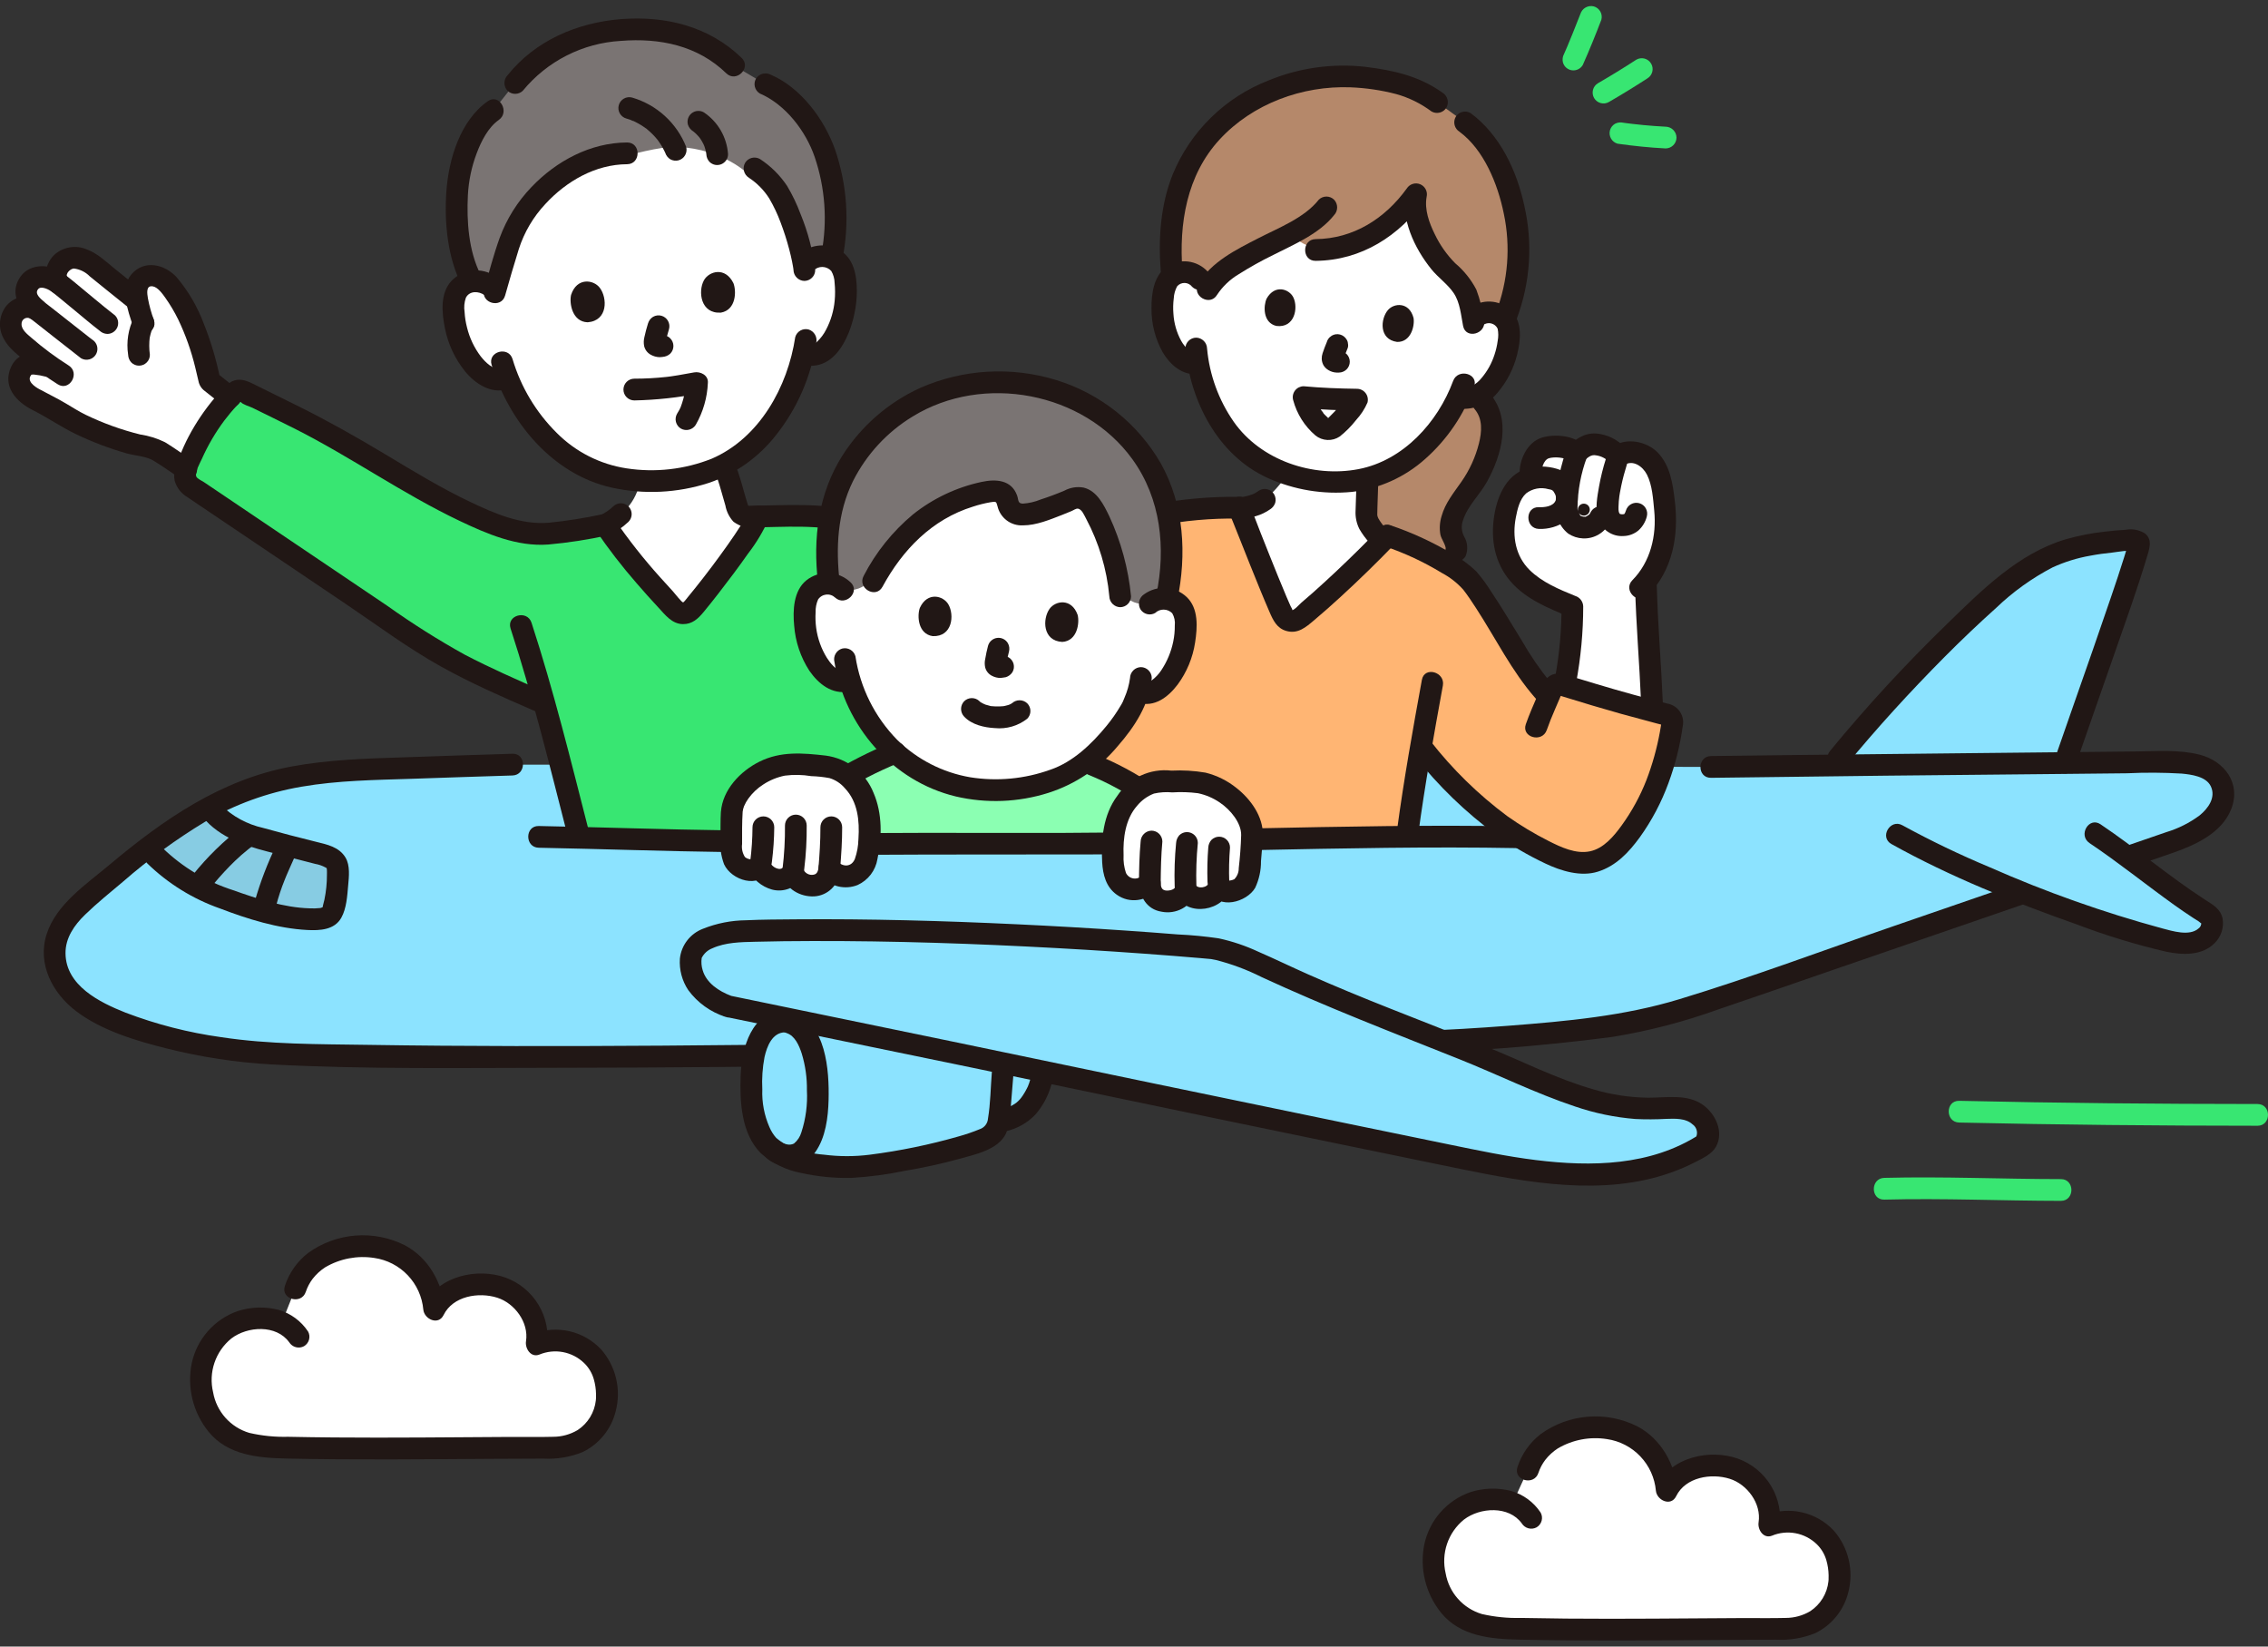
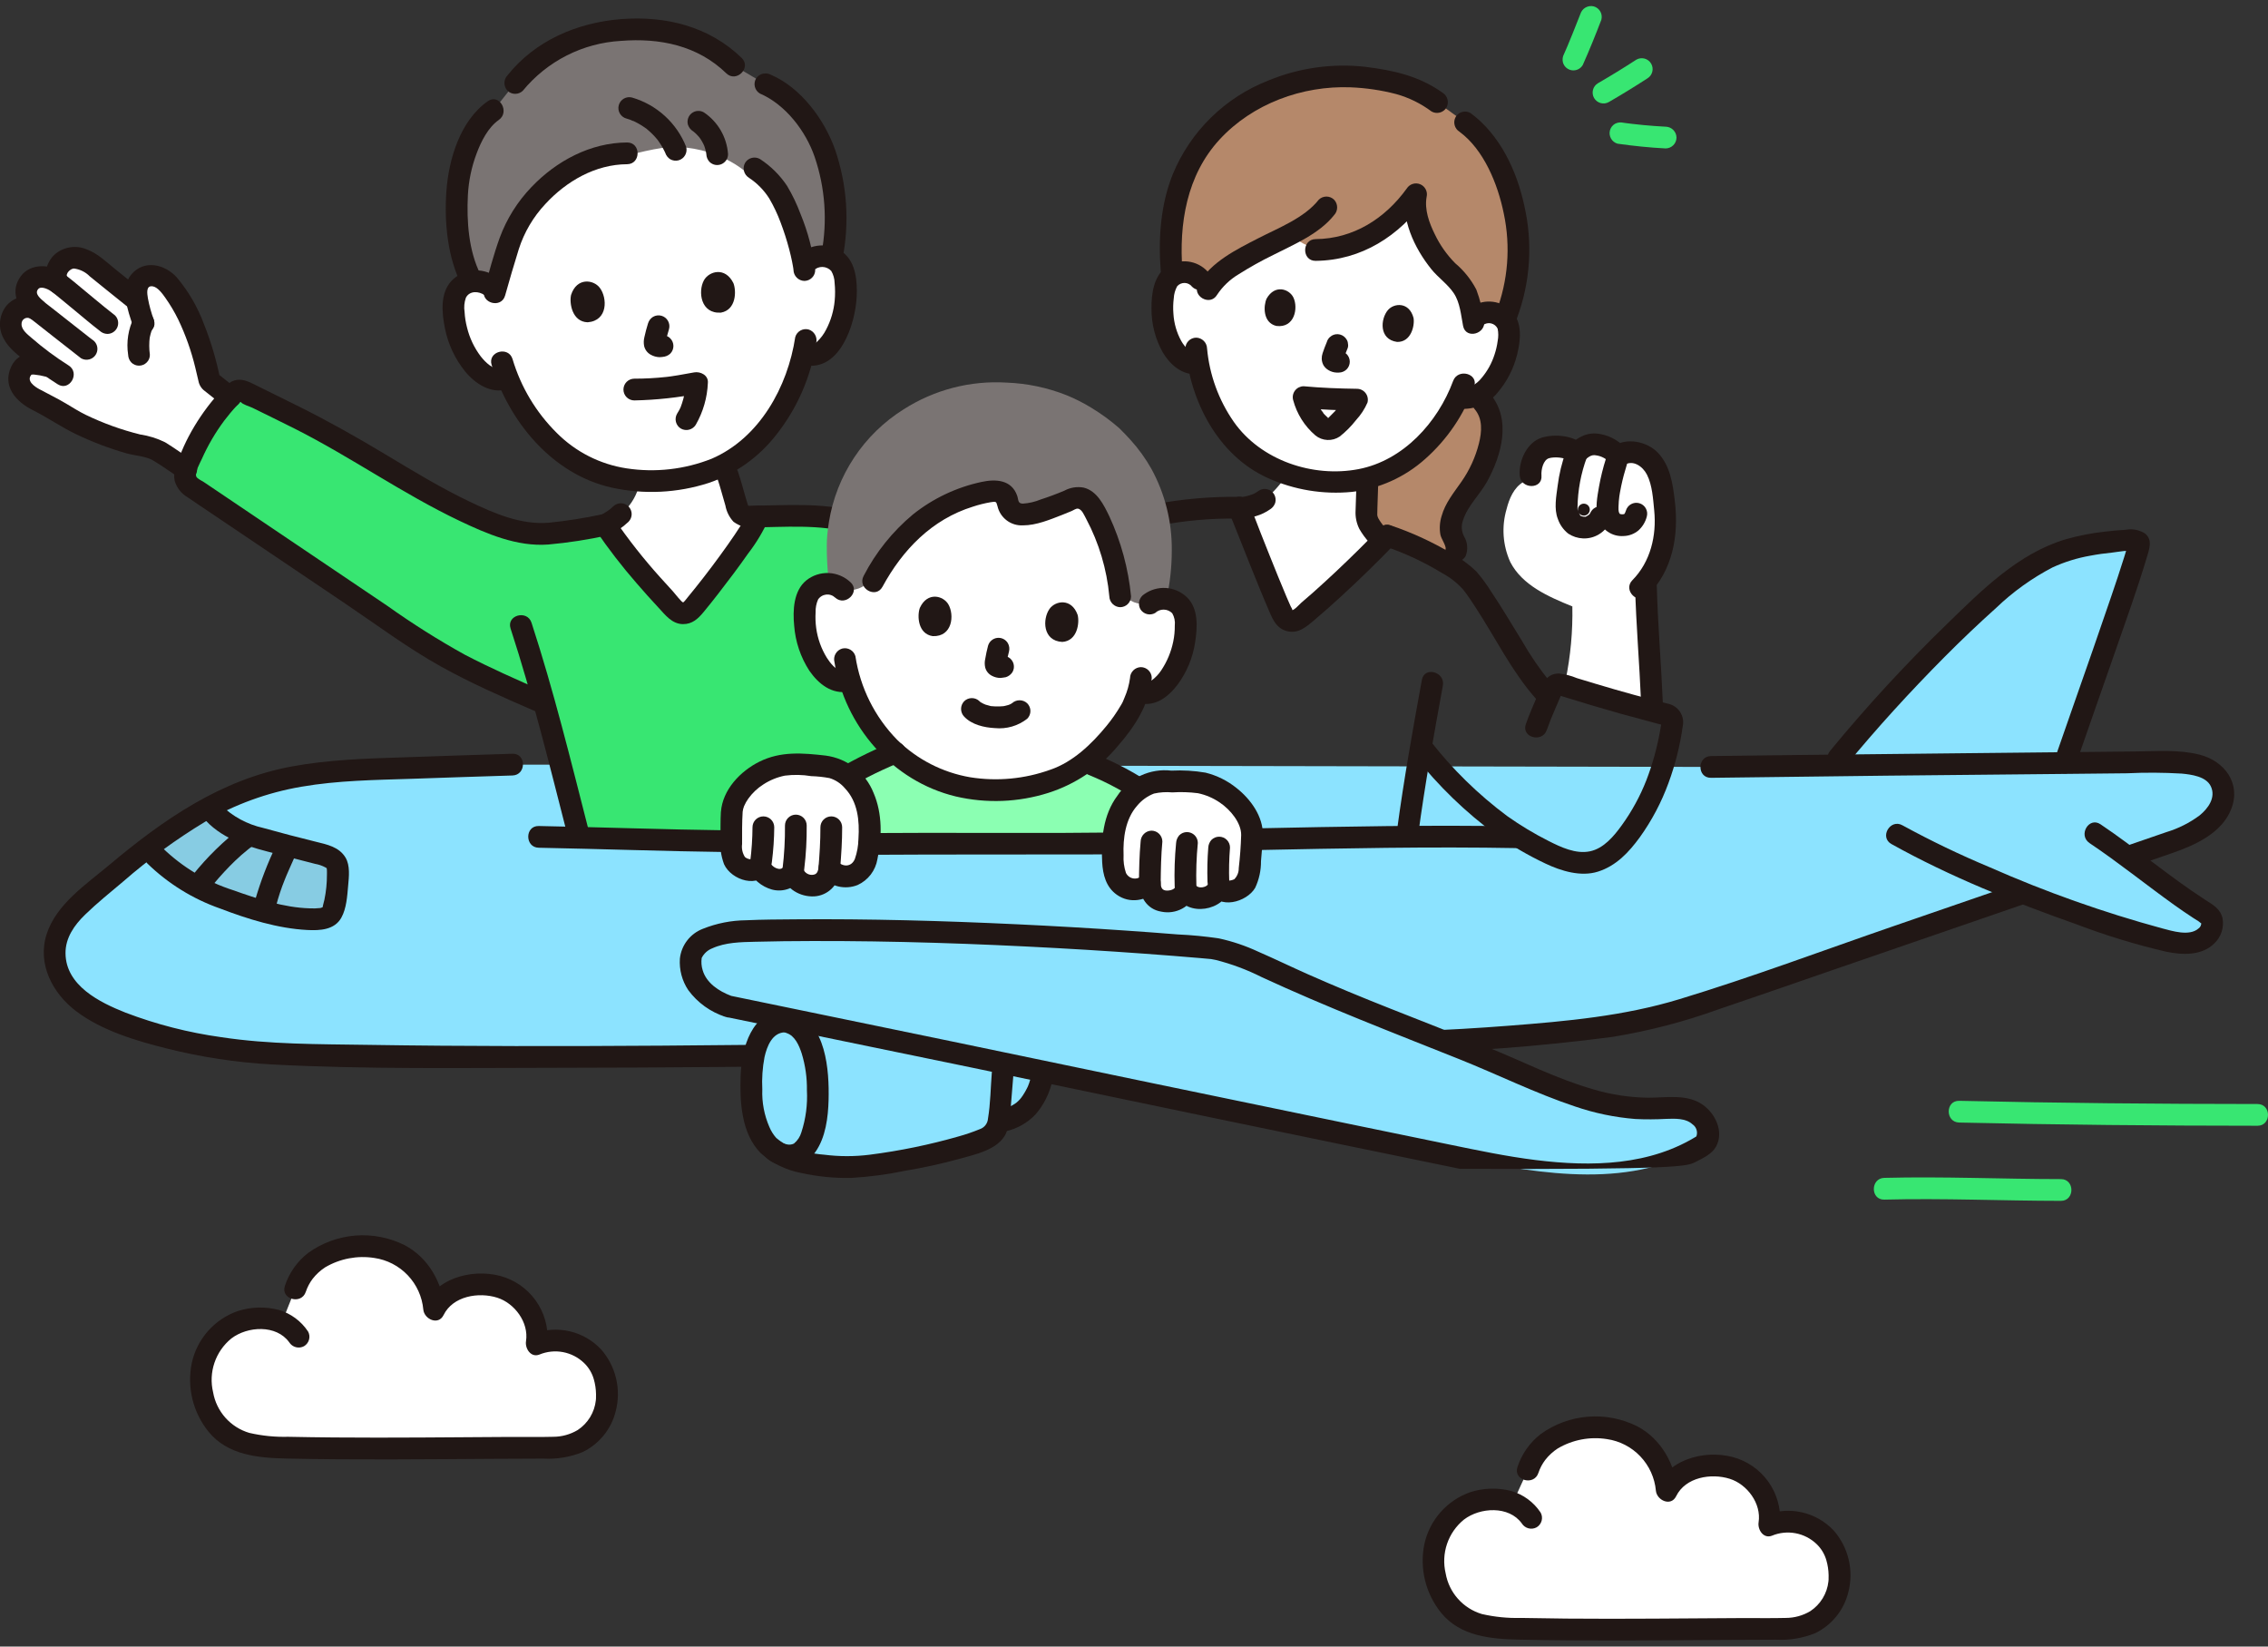
<svg xmlns="http://www.w3.org/2000/svg" width="124" height="90" viewBox="0 0 124 90" fill="none">
  <rect x="0" y="0" width="124" height="90" fill="#333333" stroke="none" />
  <g clip-path="url(#clip0_1_361)">
    <path d="M112.677 64.449C109.46 64.447 106.242 64.299 103.023 64.381C102.26 64.401 102.257 65.589 103.023 65.57C106.241 65.487 109.458 65.636 112.677 65.638C113.442 65.638 113.443 64.449 112.677 64.449Z" fill="#38E672" />
    <path d="M123.426 60.345C117.99 60.342 112.552 60.294 107.117 60.17C106.352 60.153 106.352 61.341 107.117 61.358C112.553 61.482 117.989 61.531 123.426 61.533C124.191 61.533 124.192 60.345 123.426 60.345Z" fill="#38E672" />
    <path d="M86.406 0.763C86.264 1.132 86.118 1.5 85.968 1.866C85.883 2.076 85.797 2.285 85.709 2.494C85.68 2.561 85.769 2.351 85.722 2.464L85.696 2.526C85.675 2.576 85.653 2.627 85.631 2.677C85.592 2.769 85.551 2.861 85.51 2.953C85.434 3.093 85.413 3.256 85.451 3.411C85.482 3.523 85.545 3.625 85.633 3.701C85.722 3.778 85.83 3.827 85.946 3.842C86.062 3.857 86.18 3.838 86.285 3.786C86.39 3.735 86.477 3.654 86.536 3.553C86.899 2.739 87.234 1.912 87.552 1.08C87.593 0.928 87.573 0.765 87.495 0.628C87.417 0.492 87.288 0.391 87.136 0.349C86.984 0.311 86.824 0.334 86.688 0.411C86.552 0.488 86.451 0.615 86.405 0.765L86.406 0.763Z" fill="#38E672" />
    <path d="M89.461 3.264C88.775 3.709 88.078 4.137 87.37 4.547C87.302 4.586 87.243 4.638 87.196 4.701C87.149 4.763 87.114 4.834 87.095 4.909C87.075 4.985 87.07 5.063 87.081 5.141C87.091 5.218 87.117 5.292 87.156 5.36C87.196 5.427 87.248 5.486 87.31 5.533C87.372 5.58 87.443 5.615 87.519 5.635C87.594 5.654 87.673 5.659 87.75 5.649C87.827 5.638 87.902 5.612 87.969 5.573C88.677 5.163 89.375 4.735 90.061 4.29C90.128 4.25 90.187 4.198 90.234 4.136C90.281 4.074 90.316 4.003 90.336 3.928C90.356 3.852 90.36 3.773 90.35 3.696C90.339 3.619 90.313 3.544 90.274 3.477C90.235 3.41 90.182 3.351 90.12 3.303C90.058 3.256 89.987 3.222 89.912 3.202C89.836 3.182 89.757 3.178 89.68 3.188C89.603 3.199 89.528 3.224 89.461 3.264Z" fill="#38E672" />
    <path d="M91.066 6.925C90.661 6.904 90.256 6.874 89.852 6.836C89.658 6.817 89.465 6.797 89.271 6.774C89.174 6.763 89.078 6.751 88.981 6.739C88.964 6.737 88.781 6.712 88.867 6.724L88.753 6.708C88.598 6.671 88.435 6.693 88.295 6.767C88.162 6.847 88.064 6.974 88.022 7.124C87.982 7.276 88.003 7.437 88.081 7.574C88.158 7.711 88.287 7.811 88.438 7.854C89.311 7.978 90.187 8.068 91.067 8.113C91.225 8.111 91.375 8.049 91.486 7.937C91.597 7.826 91.66 7.676 91.661 7.518C91.658 7.362 91.594 7.213 91.484 7.102C91.373 6.991 91.224 6.928 91.067 6.924L91.066 6.925Z" fill="#38E672" />
    <path d="M99.066 88.696C99.513 88.454 99.888 88.098 100.152 87.664C100.417 87.23 100.562 86.734 100.573 86.226C100.573 84.567 99.758 83.994 99.457 83.723C98.82 83.15 97.526 83.03 96.722 83.367C96.796 82.756 96.675 82.137 96.376 81.599C96.076 81.061 95.613 80.633 95.054 80.376C93.292 79.633 91.586 80.481 91.129 81.48C90.999 80.028 89.981 78.067 87.34 78.031C84.955 77.998 83.853 79.341 83.538 80.348C83.538 80.348 82.833 81.852 82.722 82.151C82.31 82.001 81.87 81.94 81.432 81.973C80.829 81.995 80.245 82.193 79.751 82.541C79.257 82.889 78.875 83.372 78.65 83.933C77.935 85.547 78.658 87.815 80.254 88.569C81.122 88.979 82.114 89.007 83.072 89.027C88.039 89.131 92.703 89.029 97.528 89.029C98.06 89.042 98.587 88.928 99.066 88.696Z" fill="white" />
    <path d="M84.228 82.67C83.85 82.103 83.284 81.688 82.63 81.497C81.892 81.305 81.114 81.327 80.388 81.56C79.762 81.779 79.203 82.155 78.763 82.651C78.323 83.148 78.018 83.749 77.876 84.397C77.741 85.052 77.753 85.73 77.912 86.38C78.071 87.03 78.372 87.637 78.793 88.157C79.847 89.446 81.517 89.589 83.071 89.622C86.821 89.703 90.571 89.66 94.321 89.637C95.246 89.631 96.172 89.627 97.097 89.625C97.833 89.665 98.568 89.542 99.251 89.265C99.695 89.048 100.087 88.737 100.398 88.353C100.709 87.969 100.932 87.521 101.052 87.042C101.206 86.455 101.214 85.839 101.075 85.249C100.936 84.659 100.654 84.111 100.254 83.655C99.792 83.164 99.195 82.821 98.539 82.668C97.882 82.515 97.195 82.559 96.563 82.796L97.294 83.526C97.411 82.728 97.248 81.914 96.834 81.222C96.419 80.53 95.778 80.003 95.019 79.729C93.506 79.189 91.375 79.632 90.615 81.182L91.722 81.482C91.58 80.037 90.829 78.65 89.511 77.959C88.677 77.542 87.745 77.362 86.815 77.436C85.885 77.511 84.994 77.839 84.237 78.384C83.641 78.846 83.198 79.476 82.964 80.192C82.726 80.921 83.874 81.232 84.11 80.508C84.195 80.254 84.321 80.015 84.483 79.801C84.674 79.554 84.906 79.342 85.168 79.171C85.977 78.695 86.925 78.514 87.853 78.66C88.552 78.76 89.197 79.093 89.683 79.605C90.17 80.117 90.47 80.778 90.534 81.482C90.586 82.01 91.356 82.364 91.641 81.782C92.153 80.737 93.56 80.511 94.574 80.831C95.525 81.131 96.309 82.183 96.149 83.209C96.087 83.603 96.41 84.124 96.88 83.94C97.287 83.771 97.734 83.725 98.168 83.806C98.601 83.887 99.001 84.092 99.32 84.397C99.574 84.641 99.758 84.947 99.855 85.286C99.931 85.55 99.972 85.823 99.977 86.097C99.979 86.18 99.977 86.263 99.975 86.346C99.975 86.375 99.97 86.405 99.967 86.433C99.959 86.548 99.98 86.361 99.967 86.44C99.932 86.767 99.824 87.082 99.653 87.363C99.481 87.644 99.25 87.884 98.975 88.065C98.571 88.306 98.109 88.434 97.638 88.435C96.841 88.457 96.041 88.439 95.243 88.443C92.038 88.459 88.832 88.499 85.627 88.471C84.799 88.463 83.972 88.452 83.144 88.435C82.43 88.454 81.716 88.382 81.019 88.222C80.516 88.072 80.064 87.785 79.714 87.393C79.364 87.001 79.131 86.519 79.04 86.001C78.913 85.466 78.939 84.907 79.115 84.387C79.292 83.866 79.612 83.406 80.039 83.06C80.923 82.384 82.498 82.294 83.202 83.268C83.284 83.401 83.415 83.497 83.566 83.537C83.717 83.576 83.878 83.557 84.015 83.481C84.15 83.401 84.248 83.271 84.288 83.119C84.328 82.966 84.306 82.805 84.228 82.668V82.67Z" fill="#211715" />
    <path d="M31.675 78.799C32.122 78.556 32.497 78.2 32.761 77.766C33.026 77.332 33.171 76.836 33.182 76.328C33.182 74.67 32.367 74.097 32.066 73.825C31.429 73.252 30.135 73.132 29.331 73.469C29.406 72.858 29.285 72.239 28.985 71.701C28.685 71.163 28.222 70.735 27.663 70.477C25.901 69.735 24.196 70.583 23.738 71.582C23.607 70.131 22.589 68.169 19.949 68.133C17.564 68.1 16.462 69.442 16.147 70.45C16.147 70.45 15.517 72.003 15.415 72.289C14.98 72.111 14.51 72.037 14.041 72.075C13.438 72.098 12.854 72.295 12.36 72.643C11.866 72.991 11.484 73.475 11.259 74.036C10.543 75.649 11.267 77.918 12.863 78.672C13.73 79.081 14.722 79.109 15.681 79.129C20.648 79.233 25.312 79.132 30.136 79.132C30.668 79.144 31.196 79.03 31.675 78.799Z" fill="white" />
    <path d="M16.838 72.772C16.46 72.205 15.894 71.79 15.24 71.598C14.502 71.407 13.725 71.429 12.999 71.662C12.373 71.881 11.813 72.256 11.373 72.753C10.933 73.25 10.628 73.85 10.486 74.499C10.351 75.154 10.364 75.831 10.522 76.482C10.681 77.132 10.982 77.739 11.404 78.259C12.457 79.548 14.127 79.69 15.681 79.724C19.431 79.805 23.181 79.762 26.931 79.739C27.857 79.733 28.782 79.729 29.707 79.727C30.443 79.767 31.179 79.644 31.861 79.366C32.306 79.15 32.697 78.838 33.008 78.454C33.319 78.07 33.543 77.623 33.662 77.143C33.816 76.556 33.824 75.941 33.685 75.35C33.546 74.76 33.264 74.213 32.865 73.757C32.403 73.265 31.806 72.921 31.149 72.768C30.492 72.615 29.805 72.659 29.174 72.895L29.904 73.626C30.021 72.828 29.859 72.014 29.444 71.322C29.029 70.63 28.388 70.102 27.629 69.829C26.117 69.289 23.985 69.732 23.225 71.282L24.332 71.582C24.19 70.137 23.439 68.75 22.121 68.059C21.287 67.642 20.355 67.461 19.425 67.536C18.496 67.611 17.605 67.939 16.848 68.484C16.252 68.945 15.808 69.575 15.574 70.292C15.337 71.021 16.484 71.331 16.72 70.608C16.805 70.354 16.931 70.115 17.093 69.9C17.285 69.654 17.516 69.441 17.778 69.271C18.587 68.795 19.536 68.614 20.463 68.759C21.162 68.859 21.807 69.193 22.294 69.705C22.78 70.217 23.08 70.878 23.144 71.581C23.196 72.109 23.966 72.463 24.251 71.881C24.764 70.836 26.171 70.611 27.185 70.931C28.135 71.231 28.92 72.282 28.759 73.309C28.697 73.702 29.02 74.224 29.49 74.04C29.897 73.871 30.345 73.824 30.778 73.905C31.211 73.986 31.611 74.192 31.93 74.497C32.184 74.74 32.368 75.047 32.465 75.385C32.541 75.649 32.582 75.922 32.587 76.197C32.589 76.28 32.587 76.362 32.585 76.445C32.585 76.475 32.58 76.504 32.577 76.532C32.569 76.647 32.59 76.46 32.577 76.539C32.542 76.866 32.434 77.182 32.263 77.463C32.092 77.743 31.86 77.983 31.586 78.164C31.181 78.405 30.72 78.533 30.249 78.534C29.452 78.556 28.651 78.538 27.854 78.542C24.648 78.559 21.443 78.598 18.237 78.57C17.41 78.563 16.582 78.551 15.754 78.534C15.04 78.553 14.326 78.482 13.63 78.321C13.126 78.172 12.674 77.885 12.324 77.493C11.975 77.1 11.741 76.618 11.651 76.1C11.523 75.566 11.549 75.006 11.726 74.486C11.902 73.966 12.223 73.506 12.649 73.16C13.534 72.484 15.108 72.393 15.812 73.368C15.895 73.5 16.025 73.596 16.176 73.636C16.327 73.676 16.488 73.656 16.625 73.581C16.76 73.5 16.858 73.37 16.898 73.218C16.938 73.066 16.916 72.904 16.838 72.768V72.772Z" fill="#211715" />
    <path d="M115.277 34.869C116.249 32.068 117.034 29.733 116.948 29.654C116.865 29.573 116.753 29.528 116.637 29.528C114.848 29.61 113.182 29.861 111.814 30.553C110.447 31.245 109.624 31.992 108.481 33.019C105.624 35.645 102.952 38.465 100.481 41.458L100.168 41.84C104.669 41.79 109.306 41.744 112.893 41.708C113.562 39.769 114.483 37.164 115.277 34.869Z" fill="#8CE3FF" />
    <path d="M93.545 41.92C102.17 41.804 114.153 41.701 118.058 41.653C119.352 41.637 121.104 41.72 121.469 42.871C121.972 44.455 120.189 45.51 118.822 45.981L94.986 54.193C92.777 54.953 90.558 55.717 88.281 56.064C85.892 56.428 80.84 56.819 78.437 56.912C73.569 57.1 34.678 58.201 14.839 57.588C11.469 57.336 7.944 56.681 5.215 55.243C4.096 54.654 3.091 53.606 2.994 52.302C2.897 50.998 3.668 50.048 4.558 49.274C7.356 46.842 10.222 44.368 13.523 43.161C16.201 42.181 19.035 42.085 21.828 41.997C24.112 41.925 26.001 41.852 28.018 41.794L93.545 41.92Z" fill="#8CE3FF" />
    <path d="M14.591 49.839C14.518 49.82 14.445 49.801 14.372 49.78C12.025 49.142 9.638 48.243 8.084 46.331C9.136 45.507 10.252 44.766 11.42 44.117C12.037 44.995 13.054 45.49 14.081 45.782C15.074 46.065 15.977 46.255 16.97 46.543C17.267 46.628 17.907 46.727 18.142 46.925C18.505 47.233 18.461 47.341 18.468 47.812C18.476 48.284 18.343 49.581 18.112 49.922C18.049 50.011 17.967 50.085 17.87 50.137C17.774 50.189 17.667 50.217 17.558 50.22C16.643 50.317 15.611 50.109 14.591 49.839Z" fill="#87CCE3" />
    <path d="M93.545 42.515C99.925 42.429 106.306 42.359 112.687 42.304C113.889 42.292 115.092 42.28 116.294 42.267C117.289 42.219 118.286 42.225 119.281 42.284C119.806 42.334 120.618 42.437 120.874 42.98C121.165 43.594 120.72 44.198 120.26 44.57C119.711 44.978 119.096 45.287 118.441 45.484C117.439 45.831 116.437 46.176 115.434 46.52L103.516 50.626C99.628 51.966 95.759 53.419 91.825 54.613C88.781 55.539 85.665 55.819 82.508 56.064C80.804 56.197 79.099 56.298 77.391 56.355C74.318 56.457 71.244 56.538 68.17 56.616C63.253 56.741 58.335 56.847 53.416 56.936C47.698 57.038 41.979 57.111 36.26 57.154C30.869 57.19 25.477 57.195 20.085 57.111C17.418 57.07 14.736 57.093 12.094 56.691C10.305 56.443 8.55 55.993 6.862 55.35C5.45 54.79 3.599 53.876 3.582 52.109C3.573 51.259 4.067 50.562 4.654 49.993C5.31 49.356 6.034 48.775 6.733 48.185C8.127 46.971 9.623 45.88 11.204 44.922C12.832 43.971 14.618 43.32 16.477 43.002C18.471 42.657 20.507 42.634 22.525 42.568C24.356 42.508 26.187 42.44 28.019 42.387C28.782 42.365 28.785 41.177 28.019 41.199C26.033 41.257 24.048 41.331 22.063 41.395C20.017 41.46 17.962 41.523 15.944 41.896C12.085 42.609 8.925 44.8 5.974 47.278C4.717 48.333 3.075 49.423 2.55 51.061C2.024 52.7 2.881 54.307 4.18 55.284C5.576 56.336 7.455 56.895 9.128 57.312C11 57.782 12.912 58.073 14.839 58.181C20.054 58.455 25.311 58.369 30.531 58.364C36.509 58.358 42.486 58.305 48.463 58.205C53.94 58.121 59.415 58.014 64.89 57.883C68.637 57.795 72.383 57.694 76.129 57.582C80.15 57.501 84.163 57.199 88.15 56.678C90.131 56.355 92.078 55.849 93.966 55.167C96.033 54.468 98.092 53.748 100.155 53.037L112.519 48.779C114.599 48.063 116.678 47.346 118.757 46.63C120.007 46.197 121.476 45.542 121.991 44.219C122.539 42.816 121.621 41.599 120.269 41.252C119.158 40.966 117.971 41.06 116.834 41.073C110.688 41.141 104.541 41.195 98.394 41.267C96.778 41.286 95.161 41.305 93.544 41.326C92.781 41.337 92.778 42.525 93.544 42.514L93.545 42.515Z" fill="#211715" />
    <path d="M11.25 44.853C12.29 45.954 13.747 46.327 15.164 46.683C15.853 46.856 16.537 47.05 17.227 47.218C17.427 47.252 17.62 47.319 17.798 47.415C17.902 47.479 17.852 47.438 17.873 47.496C17.847 47.424 17.87 47.52 17.873 47.538C17.879 47.628 17.875 47.724 17.875 47.814C17.876 48.27 17.83 48.725 17.738 49.172C17.715 49.279 17.69 49.385 17.659 49.489C17.64 49.549 17.669 49.564 17.599 49.624C17.674 49.559 17.573 49.624 17.515 49.632C17.321 49.654 17.125 49.659 16.929 49.649C15.519 49.61 14.064 49.126 12.744 48.657C11.3 48.195 9.982 47.406 8.892 46.352C8.357 45.804 7.518 46.644 8.052 47.193C9.184 48.294 10.542 49.136 12.032 49.658C13.532 50.232 15.19 50.751 16.801 50.833C17.49 50.868 18.289 50.833 18.664 50.158C18.946 49.651 18.985 48.97 19.035 48.406C19.079 47.919 19.151 47.309 18.889 46.872C18.54 46.292 17.881 46.159 17.275 46.011C16.309 45.773 15.339 45.52 14.38 45.252C13.518 45.059 12.726 44.631 12.091 44.015C11.565 43.458 10.726 44.299 11.251 44.855L11.25 44.853Z" fill="#211715" />
    <path d="M15.097 46.212C14.629 47.176 14.245 48.179 13.947 49.208C13.926 49.283 13.92 49.362 13.93 49.44C13.94 49.517 13.964 49.592 14.003 49.66C14.041 49.727 14.093 49.787 14.154 49.835C14.216 49.883 14.286 49.918 14.362 49.939C14.437 49.96 14.515 49.965 14.593 49.956C14.67 49.946 14.745 49.921 14.813 49.883C14.881 49.844 14.94 49.793 14.988 49.731C15.036 49.67 15.072 49.599 15.092 49.524C15.22 49.031 15.38 48.546 15.572 48.074C15.594 48.02 15.616 47.965 15.638 47.912C15.65 47.882 15.663 47.85 15.676 47.82C15.649 47.885 15.648 47.886 15.675 47.824C15.721 47.717 15.767 47.61 15.814 47.504C15.916 47.273 16.02 47.042 16.122 46.812C16.198 46.675 16.218 46.514 16.179 46.363C16.139 46.211 16.043 46.081 15.91 45.999C15.773 45.921 15.611 45.9 15.46 45.94C15.308 45.98 15.177 46.077 15.097 46.212Z" fill="#211715" />
    <path d="M11.377 48.672C11.763 48.211 12.155 47.754 12.576 47.325C12.776 47.122 12.982 46.925 13.195 46.737C13.31 46.637 13.426 46.539 13.545 46.444C13.574 46.421 13.602 46.398 13.631 46.375C13.72 46.305 13.575 46.417 13.633 46.373C13.7 46.324 13.765 46.273 13.832 46.224C13.963 46.142 14.06 46.016 14.105 45.868C14.146 45.713 14.125 45.549 14.046 45.41C13.965 45.275 13.835 45.178 13.683 45.138C13.531 45.098 13.369 45.119 13.233 45.197C12.229 45.96 11.324 46.844 10.537 47.83C10.429 47.943 10.369 48.093 10.369 48.25C10.369 48.406 10.429 48.557 10.537 48.67C10.65 48.779 10.801 48.841 10.957 48.841C11.114 48.841 11.265 48.779 11.378 48.67L11.377 48.672Z" fill="#211715" />
    <path d="M55.888 58.328L54.862 58.115C54.787 59.043 54.711 59.978 54.635 60.904C54.623 61.039 54.611 61.177 54.587 61.311C55.178 61.223 55.727 60.953 56.157 60.539C56.642 59.986 56.943 59.295 57.019 58.564L55.888 58.328Z" fill="#8CE3FF" />
    <path d="M53.683 62.31L53.623 62.332C51.774 63.032 49.806 63.351 47.852 63.667C47.048 63.802 46.23 63.829 45.42 63.747C44.207 63.618 43.357 63.531 42.295 62.841C41.978 62.619 41.731 62.312 41.582 61.955C41.151 61.171 41.096 60.264 41.085 59.489C41.076 58.849 41.052 57.4 41.692 56.504C41.823 56.295 42.006 56.123 42.223 56.005C42.44 55.887 42.684 55.827 42.931 55.831L44.038 55.873C47.609 56.608 51.229 57.358 54.865 58.114C54.789 59.041 54.713 59.976 54.637 60.902C54.627 61.061 54.607 61.219 54.578 61.376C54.545 61.566 54.465 61.744 54.347 61.895C54.166 62.09 53.937 62.233 53.683 62.31Z" fill="#8CE3FF" />
    <path d="M42.034 56.134C41.903 56.242 41.787 56.367 41.69 56.505C41.05 57.402 41.073 58.852 41.082 59.491C41.093 60.263 41.149 61.172 41.58 61.956C41.728 62.313 41.976 62.621 42.293 62.842C42.421 62.926 42.547 63 42.67 63.067C42.946 63.172 43.248 63.184 43.531 63.099C44.077 62.916 44.37 62.147 44.449 61.856C44.628 61.229 44.716 60.578 44.71 59.926C44.748 59.158 44.667 58.389 44.472 57.645C44.342 57.179 43.991 56.121 43.16 55.893L42.942 55.833H42.928C42.603 55.819 42.284 55.926 42.034 56.134Z" fill="#8CE3FF" />
    <path d="M54.228 58.608C54.16 59.444 54.155 60.314 54.017 61.141C54.008 61.272 53.96 61.397 53.879 61.5C53.799 61.603 53.689 61.68 53.565 61.721C53.192 61.874 52.81 62.005 52.421 62.113C50.825 62.571 49.196 62.906 47.549 63.116C46.721 63.221 45.882 63.22 45.054 63.114C44.447 63.068 43.849 62.932 43.283 62.708C42.974 62.588 42.689 62.415 42.439 62.198C42.282 62.02 42.156 61.818 42.064 61.599C41.783 60.952 41.651 60.251 41.678 59.546C41.648 58.955 41.688 58.362 41.799 57.78C41.931 57.195 42.221 56.429 42.929 56.426C43.694 56.424 43.695 55.236 42.929 55.238C41.084 55.244 40.549 57.296 40.494 58.789C40.441 60.208 40.528 61.967 41.599 63.037C42.221 63.588 42.981 63.96 43.797 64.113C44.706 64.314 45.636 64.405 46.567 64.383C47.556 64.323 48.539 64.192 49.509 63.989C50.485 63.827 51.452 63.615 52.407 63.354C53.285 63.106 54.572 62.862 55.003 61.951C55.184 61.455 55.275 60.93 55.271 60.401C55.32 59.803 55.369 59.205 55.417 58.607C55.479 57.845 54.291 57.849 54.229 58.607L54.228 58.608Z" fill="#211715" />
    <path d="M39.822 55.008C37.936 54.332 37.63 53.017 37.797 52.171C38.169 51.106 39.857 50.919 41.061 50.887C48.735 50.684 58.846 51.173 66.156 51.821C66.602 51.86 67.562 52.076 69.097 52.81C73.802 54.996 75.938 55.7 81.266 57.852C84.342 59.094 87.073 60.678 90.39 60.592C91.12 60.574 91.885 60.465 92.552 60.76C93.219 61.056 93.672 61.975 93.2 62.532C89.368 65.036 84.34 64.21 79.855 63.291C66.799 60.617 52.877 57.682 39.821 55.008" fill="#8CE3FF" />
-     <path d="M39.981 54.435C39.304 54.183 38.62 53.728 38.417 53.03C38.35 52.814 38.332 52.586 38.364 52.361C38.485 52.119 38.693 51.93 38.946 51.833C39.664 51.506 40.512 51.494 41.286 51.476C42.32 51.45 43.354 51.437 44.389 51.436C48.852 51.425 53.316 51.577 57.771 51.822C59.906 51.939 62.038 52.082 64.17 52.249C64.653 52.288 65.135 52.327 65.617 52.368C65.817 52.386 66.018 52.4 66.218 52.422C66.235 52.424 66.128 52.405 66.247 52.428C66.324 52.442 66.4 52.456 66.477 52.472C67.342 52.692 68.181 53.005 68.978 53.407C72.51 55.041 76.134 56.437 79.747 57.879C81.872 58.726 83.944 59.757 86.115 60.48C87.181 60.845 88.289 61.075 89.413 61.164C89.977 61.191 90.542 61.188 91.106 61.157C91.569 61.142 92.164 61.113 92.532 61.452C92.656 61.534 92.742 61.663 92.771 61.809C92.801 61.955 92.771 62.107 92.689 62.232L92.902 62.019C90.243 63.731 87.011 63.784 83.968 63.408C82.364 63.21 80.779 62.875 79.197 62.55C77.41 62.184 75.624 61.816 73.837 61.447C66.581 59.949 59.326 58.443 52.072 56.93C48.043 56.094 44.013 55.262 39.982 54.435C39.236 54.282 38.917 55.427 39.667 55.58C48.635 57.418 57.599 59.275 66.559 61.151C70.978 62.068 75.397 62.98 79.818 63.887C83.546 64.647 87.657 65.405 91.353 64.094C91.808 63.934 92.251 63.743 92.679 63.523C93.087 63.313 93.586 63.094 93.819 62.678C94.269 61.873 93.793 60.882 93.104 60.391C92.246 59.781 91.109 60 90.129 60C89.121 59.989 88.12 59.84 87.153 59.555C85.127 58.981 83.238 58.008 81.291 57.222C79.528 56.509 77.756 55.82 75.989 55.12C74.487 54.526 72.992 53.91 71.514 53.255C70.597 52.85 69.696 52.41 68.777 52.011C68.096 51.694 67.381 51.453 66.646 51.293C65.901 51.182 65.151 51.109 64.398 51.076C63.465 51.001 62.532 50.932 61.598 50.868C59.604 50.731 57.608 50.615 55.611 50.521C51.575 50.331 47.533 50.217 43.491 50.25C42.591 50.258 41.689 50.259 40.79 50.301C39.98 50.309 39.179 50.467 38.428 50.768C38.089 50.898 37.792 51.118 37.571 51.405C37.349 51.692 37.211 52.035 37.172 52.396C37.13 53.004 37.29 53.61 37.629 54.117C38.136 54.808 38.849 55.32 39.665 55.581C40.383 55.848 40.692 54.7 39.981 54.435V54.435Z" fill="#211715" />
+     <path d="M39.981 54.435C39.304 54.183 38.62 53.728 38.417 53.03C38.35 52.814 38.332 52.586 38.364 52.361C38.485 52.119 38.693 51.93 38.946 51.833C39.664 51.506 40.512 51.494 41.286 51.476C42.32 51.45 43.354 51.437 44.389 51.436C48.852 51.425 53.316 51.577 57.771 51.822C59.906 51.939 62.038 52.082 64.17 52.249C64.653 52.288 65.135 52.327 65.617 52.368C65.817 52.386 66.018 52.4 66.218 52.422C66.235 52.424 66.128 52.405 66.247 52.428C66.324 52.442 66.4 52.456 66.477 52.472C67.342 52.692 68.181 53.005 68.978 53.407C72.51 55.041 76.134 56.437 79.747 57.879C81.872 58.726 83.944 59.757 86.115 60.48C87.181 60.845 88.289 61.075 89.413 61.164C89.977 61.191 90.542 61.188 91.106 61.157C91.569 61.142 92.164 61.113 92.532 61.452C92.656 61.534 92.742 61.663 92.771 61.809C92.801 61.955 92.771 62.107 92.689 62.232L92.902 62.019C90.243 63.731 87.011 63.784 83.968 63.408C82.364 63.21 80.779 62.875 79.197 62.55C77.41 62.184 75.624 61.816 73.837 61.447C66.581 59.949 59.326 58.443 52.072 56.93C48.043 56.094 44.013 55.262 39.982 54.435C39.236 54.282 38.917 55.427 39.667 55.58C48.635 57.418 57.599 59.275 66.559 61.151C70.978 62.068 75.397 62.98 79.818 63.887C91.808 63.934 92.251 63.743 92.679 63.523C93.087 63.313 93.586 63.094 93.819 62.678C94.269 61.873 93.793 60.882 93.104 60.391C92.246 59.781 91.109 60 90.129 60C89.121 59.989 88.12 59.84 87.153 59.555C85.127 58.981 83.238 58.008 81.291 57.222C79.528 56.509 77.756 55.82 75.989 55.12C74.487 54.526 72.992 53.91 71.514 53.255C70.597 52.85 69.696 52.41 68.777 52.011C68.096 51.694 67.381 51.453 66.646 51.293C65.901 51.182 65.151 51.109 64.398 51.076C63.465 51.001 62.532 50.932 61.598 50.868C59.604 50.731 57.608 50.615 55.611 50.521C51.575 50.331 47.533 50.217 43.491 50.25C42.591 50.258 41.689 50.259 40.79 50.301C39.98 50.309 39.179 50.467 38.428 50.768C38.089 50.898 37.792 51.118 37.571 51.405C37.349 51.692 37.211 52.035 37.172 52.396C37.13 53.004 37.29 53.61 37.629 54.117C38.136 54.808 38.849 55.32 39.665 55.581C40.383 55.848 40.692 54.7 39.981 54.435V54.435Z" fill="#211715" />
    <path d="M43.003 56.466C43.465 56.612 43.694 57.157 43.832 57.581C44.032 58.234 44.128 58.914 44.117 59.596C44.158 60.373 44.056 61.15 43.815 61.889C43.745 62.131 43.604 62.346 43.409 62.506C43.301 62.56 43.178 62.578 43.059 62.557C42.972 62.543 42.888 62.519 42.806 62.486C42.769 62.471 42.681 62.399 42.77 62.474C42.19 61.983 41.344 62.82 41.93 63.315C42.122 63.478 42.346 63.599 42.588 63.67C42.83 63.741 43.083 63.761 43.333 63.727C43.583 63.695 43.823 63.61 44.038 63.478C44.253 63.347 44.438 63.172 44.581 62.965C45.143 62.171 45.278 61.066 45.302 60.121C45.342 58.524 45.181 55.907 43.319 55.32C42.588 55.09 42.275 56.237 43.003 56.466Z" fill="#211715" />
    <path d="M54.966 61.841C55.589 61.705 56.157 61.389 56.6 60.931C57.066 60.399 57.389 59.756 57.537 59.065C57.579 58.913 57.559 58.751 57.481 58.613C57.404 58.476 57.275 58.376 57.123 58.334C56.971 58.292 56.808 58.312 56.671 58.39C56.534 58.468 56.434 58.597 56.392 58.749C56.36 58.9 56.32 59.048 56.27 59.194C56.246 59.262 56.214 59.329 56.193 59.397L56.223 59.327C56.212 59.35 56.202 59.374 56.191 59.398C56.178 59.427 56.163 59.457 56.149 59.484C56.085 59.614 56.012 59.74 55.932 59.861C55.898 59.913 55.862 59.962 55.826 60.012C55.755 60.112 55.902 59.92 55.829 60.007C55.806 60.035 55.784 60.063 55.76 60.09C55.698 60.159 55.631 60.223 55.559 60.282C55.476 60.353 55.682 60.195 55.587 60.26C55.566 60.275 55.545 60.29 55.523 60.305C55.473 60.339 55.421 60.372 55.369 60.404C55.307 60.44 55.244 60.475 55.179 60.507C55.154 60.52 55.031 60.599 55.007 60.588C55.089 60.554 55.099 60.548 55.039 60.573L55.002 60.587C54.964 60.601 54.926 60.614 54.888 60.627C54.81 60.653 54.73 60.675 54.65 60.694C54.499 60.737 54.371 60.837 54.293 60.974C54.215 61.111 54.194 61.273 54.234 61.425C54.279 61.575 54.38 61.703 54.516 61.78C54.652 61.858 54.813 61.879 54.965 61.841H54.966Z" fill="#211715" />
    <path d="M100.901 41.878C102.605 39.804 104.422 37.816 106.314 35.911C107.23 34.989 108.173 34.092 109.141 33.223C110.057 32.345 111.094 31.601 112.219 31.015C112.878 30.712 113.574 30.497 114.288 30.373C114.685 30.297 115.084 30.243 115.486 30.203C115.768 30.176 116.451 30.024 116.648 30.167L116.435 29.954C116.409 29.919 116.359 29.674 116.359 29.7C116.359 29.768 116.409 29.524 116.37 29.613C116.348 29.684 116.331 29.757 116.319 29.831C116.263 30.048 116.196 30.264 116.129 30.478C115.908 31.188 115.67 31.892 115.431 32.595C114.773 34.535 114.092 36.468 113.415 38.402C113.048 39.452 112.681 40.502 112.316 41.553C112.066 42.277 113.213 42.588 113.462 41.869C114.182 39.786 114.918 37.707 115.641 35.626C116.23 33.934 116.841 32.245 117.355 30.529C117.493 30.068 117.733 29.483 117.247 29.141C116.94 28.958 116.577 28.892 116.225 28.957C115.846 28.98 115.467 29.013 115.09 29.058C114.362 29.137 113.643 29.277 112.939 29.477C110.342 30.251 108.34 32.269 106.445 34.111C104.188 36.299 102.057 38.612 100.06 41.039C99.579 41.625 100.414 42.471 100.9 41.879L100.901 41.878Z" fill="#211715" />
    <path d="M114.54 45.567C116.968 47.189 118.428 48.528 120.415 49.792C120.568 49.865 120.708 49.964 120.828 50.084C120.918 50.228 120.959 50.397 120.946 50.566C120.932 50.736 120.865 50.896 120.754 51.024C120.214 51.716 119.15 51.593 118.3 51.381C114.194 50.35 107.406 47.689 103.711 45.623" fill="#8CE3FF" />
    <path d="M114.24 46.081C115.827 47.144 117.31 48.345 118.862 49.456C119.208 49.703 119.558 49.944 119.915 50.176C120.01 50.238 120.106 50.299 120.203 50.358C120.264 50.394 120.381 50.531 120.347 50.417C120.357 50.481 120.348 50.546 120.322 50.605C120.296 50.664 120.254 50.714 120.2 50.75C119.704 51.191 118.758 50.886 118.205 50.742C114.991 49.868 111.848 48.754 108.801 47.41C107.166 46.727 105.567 45.959 104.011 45.109C103.343 44.737 102.743 45.763 103.412 46.135C106.622 47.923 110.091 49.308 113.551 50.53C115.146 51.138 116.781 51.636 118.444 52.022C119.328 52.203 120.387 52.248 121.075 51.556C121.254 51.383 121.388 51.168 121.465 50.931C121.542 50.694 121.559 50.442 121.515 50.197C121.4 49.668 120.981 49.452 120.565 49.182C118.588 47.905 116.795 46.365 114.84 45.053C114.203 44.626 113.608 45.655 114.24 46.079L114.24 46.081Z" fill="#211715" />
    <path d="M69.15 27.321C68.745 27.595 68.27 27.75 67.781 27.766L67.732 27.768C67.961 28.235 69.366 31.938 70.122 33.593C70.159 33.676 70.215 33.748 70.285 33.806C70.355 33.863 70.437 33.904 70.525 33.924C70.613 33.945 70.704 33.945 70.793 33.925C70.881 33.905 70.963 33.865 71.033 33.809C72.621 32.48 74.138 31.069 75.578 29.582L75.281 29.23C75.239 29.181 75.197 29.128 75.155 29.076C74.96 28.866 74.817 28.614 74.734 28.341C74.706 28.189 74.698 28.035 74.709 27.881C74.73 27.302 74.75 26.722 74.768 26.141C74.435 26.224 74.096 26.28 73.753 26.308C73.131 26.348 72.507 26.329 71.888 26.252C71.385 26.17 70.888 26.054 70.4 25.904C70.046 26.427 69.627 26.902 69.152 27.319" fill="white" />
    <path d="M78.945 23.058C79.235 22.639 79.49 22.196 79.707 21.735L79.844 21.746C80.132 21.778 80.423 21.744 80.696 21.646C81.069 21.898 81.346 22.269 81.481 22.698C81.616 23.282 81.594 23.892 81.416 24.465C81.206 25.261 80.854 26.013 80.378 26.685C80.102 27.032 79.85 27.398 79.625 27.78C79.423 28.174 79.213 28.787 79.36 29.206C79.484 29.558 79.737 29.936 79.616 30.106L79.041 30.748C78.073 30.176 77.05 29.7 75.988 29.328C75.686 29.741 75.421 29.409 75.156 29.077C74.962 28.867 74.818 28.616 74.735 28.342C74.707 28.191 74.699 28.036 74.71 27.883C74.731 27.303 74.751 26.723 74.77 26.142C75.87 25.851 76.877 25.284 77.697 24.495C78.165 24.063 78.583 23.581 78.945 23.058Z" fill="#B5886A" />
-     <path d="M69.65 32.506C68.876 30.657 67.887 28.068 67.722 27.75C66.095 27.776 64.222 27.826 62.517 28.322C61.922 28.495 61.346 28.726 60.77 28.956L58.459 29.883V46.11C59.472 46.108 60.255 46.106 60.652 46.1L68.563 45.873C71.361 45.816 74.106 45.758 76.882 45.737C77.07 44.44 77.436 42.346 77.698 40.812C79.879 43.516 81.985 45.422 85.135 46.847C85.729 47.09 86.374 47.184 87.012 47.121C87.59 46.958 88.115 46.648 88.537 46.221C90.294 44.217 91.103 41.807 91.436 39.491C91.449 39.396 91.426 39.3 91.372 39.221C91.318 39.142 91.236 39.086 91.143 39.064C89.158 38.578 87.311 38.028 85.363 37.423C85.258 37.391 85.145 37.4 85.047 37.448C84.949 37.496 84.873 37.58 84.834 37.682C84.783 37.817 84.733 37.941 84.686 38.059C83.487 37.031 81.537 33.096 80.246 31.593C79.096 30.621 77.225 29.743 75.87 29.287C74.342 30.881 72.728 32.391 71.036 33.809C70.966 33.866 70.883 33.906 70.795 33.926C70.707 33.947 70.615 33.946 70.528 33.925C70.44 33.905 70.358 33.864 70.288 33.807C70.218 33.749 70.162 33.677 70.125 33.594C69.983 33.29 69.822 32.916 69.65 32.506Z" fill="#FFB573" />
    <path d="M74.179 25.937C74.159 26.595 74.133 27.253 74.114 27.911C74.094 28.258 74.166 28.604 74.322 28.914C74.474 29.178 74.655 29.426 74.861 29.651C74.972 29.762 75.124 29.824 75.281 29.824C75.438 29.824 75.589 29.762 75.701 29.651C75.809 29.538 75.869 29.387 75.869 29.231C75.869 29.075 75.809 28.924 75.701 28.811C75.658 28.76 75.616 28.708 75.575 28.656C75.569 28.648 75.467 28.509 75.536 28.607C75.462 28.506 75.395 28.401 75.335 28.291C75.391 28.397 75.327 28.264 75.319 28.235C75.31 28.199 75.302 28.163 75.295 28.127C75.305 28.189 75.307 28.185 75.301 28.113C75.307 27.983 75.304 27.851 75.309 27.72C75.33 27.126 75.35 26.532 75.368 25.938C75.367 25.781 75.304 25.63 75.192 25.519C75.081 25.408 74.931 25.345 74.774 25.344C74.617 25.347 74.468 25.41 74.357 25.521C74.246 25.632 74.183 25.781 74.18 25.938L74.179 25.937Z" fill="#211715" />
    <path d="M80.619 22.358C81.076 22.889 81.019 23.599 80.858 24.24C80.669 24.99 80.344 25.699 79.901 26.332C79.479 26.939 79.017 27.489 78.815 28.217C78.715 28.542 78.693 28.887 78.751 29.222C78.805 29.477 79.069 29.802 79.046 30.049L79.127 29.749L79.101 29.806C79.026 29.943 79.007 30.104 79.046 30.255C79.086 30.406 79.182 30.536 79.315 30.619C79.451 30.697 79.613 30.718 79.765 30.678C79.917 30.639 80.047 30.541 80.127 30.405C80.199 30.232 80.229 30.044 80.215 29.856C80.202 29.669 80.146 29.487 80.05 29.326C79.976 29.189 79.933 29.037 79.923 28.882C79.913 28.726 79.937 28.57 79.994 28.425C80.243 27.64 80.91 27.04 81.303 26.326C82.105 24.871 82.652 22.905 81.459 21.517C80.96 20.936 80.123 21.78 80.619 22.358Z" fill="#211715" />
    <path d="M67.781 28.361C68.078 28.35 68.373 28.3 68.658 28.213C68.941 28.132 69.209 28.004 69.45 27.834C69.58 27.751 69.676 27.625 69.723 27.479C69.764 27.324 69.743 27.16 69.663 27.021C69.585 26.887 69.457 26.789 69.308 26.748C69.232 26.725 69.152 26.719 69.073 26.729C68.994 26.74 68.918 26.766 68.85 26.807C68.723 26.901 68.584 26.98 68.437 27.04L68.579 26.981C68.35 27.075 68.111 27.14 67.866 27.173L68.024 27.154C67.944 27.164 67.863 27.171 67.782 27.175C67.625 27.178 67.475 27.24 67.362 27.349C67.279 27.432 67.222 27.538 67.199 27.653C67.177 27.768 67.188 27.888 67.233 27.996C67.278 28.105 67.354 28.198 67.452 28.263C67.55 28.328 67.665 28.363 67.782 28.363L67.781 28.361Z" fill="#211715" />
    <path d="M90.232 36.715C90.14 35.109 90.018 33.147 89.99 32.043C89.99 32.043 89.988 31.935 89.986 31.782C90.949 30.594 91.178 29.003 91.02 27.757C90.897 26.787 90.844 25.712 90.116 25.059C89.715 24.699 88.889 24.587 88.471 24.928C88.197 24.517 87.499 24.285 87.125 24.269C86.762 24.252 86.461 24.521 86.182 24.771C85.874 24.4 84.812 24.331 84.37 24.524C83.928 24.716 83.624 25.516 83.685 25.994L83.67 26.173C83.534 26.216 83.403 26.275 83.281 26.349C82.771 26.651 82.516 27.248 82.372 27.822C82.088 28.781 82.16 29.81 82.573 30.721C83.223 31.986 84.648 32.613 85.966 33.146C85.993 34.498 85.87 35.849 85.598 37.173L85.54 37.479C87.161 37.981 88.714 38.443 90.341 38.863C90.328 38.568 90.318 38.369 90.318 38.369C90.299 37.92 90.267 37.345 90.232 36.715Z" fill="white" />
-     <path d="M86.171 37.331C86.429 35.95 86.56 34.55 86.56 33.145C86.556 33.016 86.512 32.892 86.434 32.789C86.356 32.686 86.247 32.61 86.124 32.573C85.247 32.216 84.314 31.83 83.63 31.156C82.858 30.394 82.674 29.323 82.877 28.283C82.963 27.837 83.085 27.286 83.44 26.967C83.61 26.837 83.809 26.748 84.02 26.707C84.231 26.667 84.448 26.677 84.655 26.736C84.848 26.77 84.91 26.788 84.999 26.968C85.034 27.024 85.057 27.086 85.067 27.151C85.077 27.217 85.073 27.283 85.056 27.347C84.93 27.689 84.436 27.735 84.135 27.723C83.371 27.693 83.372 28.881 84.135 28.911C85.167 28.952 86.345 28.294 86.257 27.125C86.242 26.822 86.147 26.53 85.98 26.277C85.814 26.025 85.582 25.822 85.31 25.689C84.793 25.495 84.231 25.449 83.689 25.556C82.418 25.807 81.866 27.055 81.69 28.213C81.495 29.491 81.717 30.76 82.573 31.763C83.404 32.738 84.652 33.248 85.808 33.718L85.373 33.145C85.377 34.443 85.261 35.738 85.026 37.014C84.885 37.762 86.03 38.082 86.171 37.331H86.171Z" fill="#211715" />
    <path d="M84.278 25.995C84.251 25.669 84.376 25.137 84.692 25.045C84.982 24.96 85.572 24.993 85.762 25.193C85.875 25.302 86.025 25.363 86.182 25.363C86.339 25.363 86.489 25.302 86.602 25.193C86.814 25.004 86.992 24.828 87.275 24.891C87.533 24.928 87.772 25.047 87.958 25.229C88.039 25.364 88.169 25.461 88.321 25.501C88.473 25.541 88.634 25.52 88.771 25.443C89.26 25.089 89.817 25.49 90.046 25.945C90.34 26.527 90.378 27.263 90.442 27.901C90.579 29.275 90.239 30.711 89.249 31.712C88.711 32.257 89.551 33.097 90.09 32.552C91.466 31.159 91.793 29.255 91.568 27.378C91.456 26.445 91.322 25.469 90.651 24.754C90.057 24.122 88.904 23.887 88.171 24.417L88.984 24.63C88.621 24.156 88.094 23.834 87.507 23.727C86.793 23.587 86.283 23.888 85.762 24.353H86.602C86.071 23.794 85.011 23.708 84.306 23.919C83.487 24.164 83.021 25.19 83.09 25.996C83.155 26.753 84.344 26.759 84.278 25.996V25.995Z" fill="#211715" />
    <path d="M89.396 32.043C89.451 34.152 89.634 36.259 89.723 38.368C89.755 39.13 90.944 39.134 90.911 38.368C90.822 36.259 90.639 34.153 90.584 32.043C90.564 31.28 89.376 31.277 89.396 32.043Z" fill="#211715" />
    <path d="M77.351 41.326C78.635 42.956 80.134 44.405 81.807 45.633C82.658 46.234 83.559 46.76 84.501 47.204C85.35 47.607 86.426 47.938 87.362 47.644C88.364 47.329 89.055 46.585 89.655 45.764C90.311 44.85 90.839 43.85 91.224 42.793C91.592 41.795 91.852 40.76 92 39.706C92.031 39.568 92.033 39.426 92.007 39.288C91.98 39.149 91.926 39.018 91.848 38.901C91.769 38.784 91.667 38.684 91.549 38.608C91.43 38.532 91.298 38.48 91.159 38.457C90.557 38.297 89.953 38.149 89.353 37.984C88.646 37.79 87.942 37.587 87.24 37.376C86.897 37.273 86.554 37.17 86.212 37.065C85.897 36.933 85.563 36.848 85.223 36.813C84.522 36.818 84.32 37.41 84.09 37.948C83.858 38.492 83.617 39.028 83.422 39.586C83.17 40.309 84.317 40.62 84.568 39.902C84.701 39.521 84.853 39.15 85.013 38.781C85.103 38.575 85.192 38.37 85.278 38.163C85.285 38.146 85.372 37.955 85.355 37.947C85.18 37.972 85.152 37.995 85.273 38.018L85.481 38.083C86.525 38.406 87.572 38.721 88.625 39.016C89.129 39.157 89.634 39.293 90.14 39.425C90.212 39.443 90.975 39.657 90.983 39.637L90.845 39.447C90.833 39.523 90.822 39.6 90.809 39.676C90.789 39.79 90.769 39.905 90.75 40.019C90.587 40.916 90.34 41.796 90.013 42.647C89.67 43.522 89.217 44.351 88.666 45.112C88.241 45.701 87.683 46.376 86.926 46.533C86.151 46.693 85.336 46.305 84.667 45.967C83.88 45.57 83.124 45.116 82.406 44.607C80.822 43.428 79.405 42.042 78.192 40.485C78.08 40.374 77.929 40.312 77.772 40.312C77.615 40.312 77.464 40.374 77.352 40.485C77.243 40.598 77.183 40.748 77.183 40.905C77.183 41.062 77.243 41.212 77.352 41.325L77.351 41.326Z" fill="#211715" />
    <path d="M67.722 27.156C66.162 27.139 64.604 27.277 63.071 27.569C61.424 27.93 59.859 28.685 58.3 29.31C58.151 29.356 58.024 29.457 57.947 29.593C57.87 29.729 57.847 29.889 57.884 30.041C57.927 30.192 58.027 30.321 58.164 30.399C58.301 30.477 58.463 30.498 58.615 30.457C60.133 29.849 61.656 29.115 63.255 28.745C64.726 28.456 66.223 28.321 67.721 28.345C68.485 28.333 68.488 27.145 67.721 27.157L67.722 27.156Z" fill="#211715" />
    <path d="M87.804 25.066C87.644 25.569 87.517 26.081 87.424 26.6C87.331 27.135 87.203 27.788 87.37 28.321C87.455 28.62 87.641 28.88 87.895 29.058C88.15 29.236 88.458 29.322 88.768 29.299C89.066 29.292 89.353 29.183 89.582 28.991C89.804 28.789 89.963 28.526 90.037 28.235C90.079 28.083 90.059 27.921 89.981 27.784C89.903 27.646 89.774 27.546 89.622 27.504C89.47 27.462 89.308 27.482 89.171 27.56C89.034 27.638 88.933 27.767 88.892 27.919C88.884 27.945 88.82 28.079 88.876 27.982C88.856 28.017 88.833 28.053 88.813 28.09C88.789 28.126 88.796 28.117 88.835 28.062C88.82 28.079 88.805 28.095 88.789 28.11C88.731 28.151 88.893 28.066 88.798 28.103C88.679 28.15 88.934 28.078 88.811 28.099C88.787 28.104 88.688 28.144 88.774 28.112C88.859 28.081 88.753 28.112 88.723 28.112C88.677 28.112 88.632 28.108 88.586 28.107C88.727 28.11 88.607 28.103 88.566 28.095C88.459 28.074 88.628 28.128 88.572 28.097C88.53 28.074 88.637 28.169 88.565 28.086C88.46 27.965 88.618 28.182 88.536 28.046C88.48 27.953 88.538 28.091 88.523 28.028C88.519 28.012 88.475 27.857 88.493 27.934C88.512 28.01 88.491 27.874 88.49 27.857C88.49 27.806 88.49 27.754 88.49 27.703C88.495 27.502 88.511 27.301 88.538 27.101C88.527 27.189 88.538 27.099 88.546 27.059C88.553 27.011 88.562 26.963 88.57 26.915C88.59 26.799 88.612 26.684 88.637 26.568C88.721 26.168 88.827 25.772 88.95 25.38C88.99 25.228 88.969 25.066 88.892 24.93C88.814 24.793 88.685 24.692 88.534 24.649C88.382 24.611 88.221 24.633 88.085 24.71C87.949 24.788 87.848 24.915 87.803 25.065L87.804 25.066Z" fill="#211715" />
    <path d="M85.615 24.68C85.393 25.286 85.241 25.916 85.162 26.556C85.086 27.13 84.954 27.814 85.174 28.366C85.282 28.682 85.479 28.96 85.742 29.168C85.982 29.326 86.26 29.417 86.548 29.429C86.849 29.442 87.147 29.367 87.406 29.214C87.665 29.061 87.874 28.837 88.009 28.567C88.083 28.43 88.103 28.27 88.063 28.119C88.024 27.968 87.928 27.838 87.796 27.755C87.659 27.676 87.498 27.655 87.346 27.695C87.193 27.734 87.063 27.833 86.983 27.968C86.965 28.01 86.944 28.05 86.92 28.089C86.898 28.123 86.9 28.12 86.927 28.08L86.887 28.121C86.751 28.24 86.934 28.098 86.848 28.155C86.808 28.183 86.766 28.206 86.724 28.229C86.666 28.257 86.656 28.262 86.692 28.244C86.725 28.229 86.718 28.23 86.672 28.246C86.63 28.284 86.63 28.235 86.696 28.244C86.652 28.238 86.593 28.242 86.548 28.241C86.604 28.243 86.614 28.255 86.553 28.238C86.503 28.225 86.454 28.213 86.404 28.195C86.451 28.212 86.472 28.217 86.415 28.193C86.367 28.161 86.363 28.16 86.402 28.187C86.438 28.217 86.437 28.212 86.4 28.176C86.395 28.189 86.432 28.227 86.389 28.156C86.358 28.103 86.326 28.051 86.298 27.995C86.334 28.072 86.399 28.132 86.478 28.162C86.558 28.192 86.646 28.19 86.724 28.156C86.802 28.122 86.864 28.059 86.896 27.98C86.928 27.901 86.928 27.812 86.897 27.734C86.865 27.655 86.803 27.591 86.725 27.557C86.647 27.523 86.558 27.52 86.479 27.55C86.399 27.581 86.334 27.64 86.298 27.718C86.262 27.795 86.257 27.883 86.285 27.963C86.264 27.906 86.248 27.847 86.239 27.787C86.25 27.877 86.248 27.771 86.249 27.736C86.262 26.8 86.435 25.874 86.76 24.997C86.801 24.845 86.78 24.683 86.703 24.546C86.625 24.409 86.496 24.308 86.344 24.266C86.192 24.228 86.032 24.25 85.896 24.328C85.76 24.405 85.659 24.532 85.613 24.682L85.615 24.68Z" fill="#211715" />
    <path d="M75.709 29.86C76.803 30.229 77.853 30.72 78.839 31.321C79.281 31.555 79.677 31.866 80.009 32.24C80.258 32.562 80.483 32.903 80.704 33.244C81.766 34.877 82.654 36.69 83.946 38.161C84.451 38.737 85.289 37.894 84.786 37.321C84.196 36.598 83.666 35.827 83.203 35.016C82.646 34.116 82.109 33.202 81.518 32.323C81.278 31.937 81.007 31.57 80.709 31.227C80.298 30.835 79.837 30.502 79.337 30.233C78.29 29.611 77.18 29.101 76.025 28.714C75.299 28.467 74.988 29.614 75.709 29.86Z" fill="#211715" />
    <path d="M75.447 28.867C74.678 29.663 73.892 30.44 73.086 31.199C72.666 31.596 72.24 31.986 71.809 32.37C71.593 32.561 71.375 32.75 71.155 32.937C71.057 33.021 70.758 33.364 70.629 33.355C70.712 33.361 70.599 33.218 70.563 33.135C70.489 32.969 70.416 32.803 70.344 32.635C70.185 32.264 70.032 31.891 69.88 31.517C69.553 30.717 69.236 29.913 68.917 29.111C68.698 28.558 68.501 27.982 68.234 27.45C67.89 26.766 66.865 27.367 67.208 28.049C67.239 28.111 67.266 28.174 67.293 28.237C67.318 28.295 67.273 28.191 67.273 28.191C67.285 28.221 67.298 28.25 67.31 28.28C67.337 28.348 67.365 28.415 67.393 28.483C67.531 28.823 67.666 29.166 67.802 29.506C68.158 30.401 68.512 31.297 68.878 32.187C69.053 32.613 69.23 33.038 69.413 33.459C69.608 33.908 69.811 34.337 70.323 34.486C70.962 34.671 71.402 34.278 71.856 33.895C72.35 33.479 72.834 33.049 73.31 32.612C74.331 31.675 75.323 30.707 76.285 29.708C76.816 29.157 75.977 28.316 75.445 28.868L75.447 28.867Z" fill="#211715" />
    <path d="M77.74 37.158C77.245 39.87 76.757 42.589 76.389 45.321C76.353 45.473 76.375 45.633 76.453 45.768C76.53 45.904 76.656 46.005 76.805 46.051C76.957 46.092 77.119 46.072 77.256 45.994C77.392 45.916 77.493 45.787 77.536 45.636C77.903 42.903 78.392 40.185 78.887 37.473C79.023 36.726 77.878 36.404 77.741 37.157L77.74 37.158Z" fill="#211715" />
    <path d="M82.186 14.387C82.129 15.311 81.951 16.223 81.654 17.101C81.676 17.103 81.699 17.107 81.72 17.114C81.875 17.157 82.019 17.235 82.14 17.341C82.261 17.447 82.357 17.578 82.421 17.726C82.491 17.928 82.517 18.142 82.499 18.355C82.459 19.191 82.189 19.999 81.721 20.693C81.496 21.045 81.198 21.344 80.848 21.57C80.538 21.729 80.188 21.79 79.843 21.745C79.843 21.745 79.794 21.742 79.707 21.734C79.221 22.775 78.537 23.713 77.694 24.494C76.629 25.537 75.236 26.178 73.752 26.309C73.13 26.349 72.505 26.331 71.887 26.253C71.32 26.161 70.761 26.026 70.215 25.847C68.762 25.352 67.53 24.36 66.736 23.047C66.122 22.069 65.704 20.98 65.506 19.843C65.301 19.871 65.093 19.845 64.901 19.767C64.709 19.689 64.541 19.563 64.414 19.4C64.134 19.09 63.924 18.724 63.799 18.326C63.526 17.534 63.476 16.683 63.654 15.866C63.692 15.656 63.773 15.456 63.892 15.279C63.992 15.153 64.119 15.05 64.263 14.979C64.408 14.909 64.567 14.871 64.728 14.87C64.767 14.869 64.807 14.87 64.847 14.874C64.839 14.715 64.834 14.621 64.834 14.621C64.806 13.783 64.868 12.944 65.018 12.119C65.617 8.689 69.256 5.257 75.105 6.148C81.43 7.112 82.298 13.143 82.186 14.387Z" fill="white" />
    <path d="M64.393 10.559C64.918 8.701 66.069 7.081 67.652 5.974C69.709 4.586 72.193 3.974 74.659 4.249C76.438 4.484 77.311 4.672 78.57 5.581L79.671 6.377L80.1 6.693C80.521 7.002 80.889 7.377 81.191 7.804C82.463 9.404 83.142 12.068 83.003 14.356C82.915 15.424 82.664 16.473 82.26 17.466C82.119 17.297 81.93 17.175 81.719 17.115C81.561 17.07 81.395 17.06 81.233 17.085C81.071 17.11 80.916 17.17 80.779 17.26C80.779 17.26 80.676 17.338 80.526 17.456C80.463 17.117 80.373 16.624 80.296 16.387C80.229 16.171 80.136 15.963 80.021 15.768C79.97 15.679 79.91 15.594 79.843 15.517C79.728 15.393 79.488 15.135 79.363 15.022C78.775 14.496 78.296 13.86 77.952 13.15C77.57 12.388 77.245 11.469 77.424 10.606C76.809 11.508 75.98 12.243 75.013 12.747C74.045 13.251 72.968 13.509 71.876 13.496C71.305 13.504 70.84 12.938 70.314 12.849C68.756 13.614 66.635 14.78 66.047 15.786L65.596 15.256C65.487 15.133 65.353 15.035 65.203 14.969C65.053 14.902 64.891 14.869 64.726 14.871C64.493 14.876 64.266 14.953 64.078 15.092C63.898 13.575 64.005 12.037 64.393 10.559Z" fill="#B5886A" />
    <path d="M81.08 17.772C81.143 17.724 81.216 17.69 81.293 17.674C81.371 17.657 81.451 17.658 81.528 17.677C81.605 17.695 81.676 17.731 81.738 17.781C81.799 17.831 81.849 17.894 81.882 17.965C81.927 18.186 81.927 18.413 81.884 18.634C81.851 18.887 81.793 19.136 81.713 19.377C81.565 19.842 81.328 20.274 81.014 20.648C80.871 20.831 80.692 20.982 80.488 21.092C80.486 21.092 80.312 21.146 80.301 21.148C80.149 21.166 79.996 21.168 79.845 21.152C79.687 21.152 79.536 21.214 79.424 21.326C79.313 21.437 79.251 21.588 79.251 21.746C79.251 21.903 79.313 22.054 79.424 22.166C79.536 22.277 79.687 22.34 79.845 22.34C80.23 22.37 80.616 22.305 80.97 22.152C81.325 21.999 81.636 21.762 81.879 21.461C82.391 20.861 82.756 20.15 82.946 19.384C83.137 18.612 83.247 17.659 82.666 17.024C82.39 16.733 82.021 16.546 81.623 16.496C81.225 16.445 80.822 16.534 80.481 16.747C80.414 16.786 80.355 16.838 80.308 16.901C80.261 16.963 80.226 17.034 80.207 17.109C80.187 17.184 80.182 17.263 80.193 17.34C80.203 17.418 80.229 17.492 80.268 17.56C80.308 17.627 80.36 17.686 80.422 17.733C80.484 17.78 80.555 17.815 80.631 17.834C80.706 17.854 80.785 17.859 80.862 17.848C80.939 17.838 81.014 17.812 81.081 17.773L81.08 17.772Z" fill="#211715" />
    <path d="M66.019 14.834C65.739 14.535 65.363 14.344 64.957 14.295C64.551 14.246 64.14 14.342 63.798 14.567C63.075 15.068 62.947 16.063 62.956 16.88C62.953 17.715 63.167 18.537 63.575 19.265C63.963 19.919 64.623 20.511 65.431 20.45C65.587 20.446 65.736 20.382 65.847 20.272C65.957 20.161 66.021 20.012 66.025 19.856C66.023 19.699 65.96 19.548 65.849 19.437C65.738 19.326 65.588 19.263 65.431 19.262C65.281 19.28 65.13 19.239 65.01 19.148C64.835 19.004 64.689 18.828 64.58 18.63C64.33 18.173 64.185 17.666 64.155 17.146C64.132 16.866 64.139 16.583 64.174 16.304C64.186 16.074 64.25 15.849 64.36 15.646C64.412 15.587 64.476 15.54 64.548 15.509C64.62 15.478 64.698 15.463 64.776 15.466C64.855 15.469 64.932 15.489 65.001 15.526C65.071 15.562 65.131 15.613 65.178 15.676C65.234 15.731 65.299 15.775 65.371 15.805C65.443 15.835 65.521 15.85 65.599 15.85C65.677 15.85 65.754 15.835 65.826 15.805C65.898 15.775 65.963 15.731 66.019 15.676C66.074 15.621 66.118 15.555 66.147 15.483C66.177 15.411 66.193 15.334 66.193 15.256C66.193 15.178 66.177 15.101 66.147 15.028C66.118 14.956 66.074 14.891 66.019 14.836V14.834Z" fill="#211715" />
    <path d="M81.139 17.502C81.06 16.931 80.919 16.371 80.717 15.831C80.43 15.279 80.037 14.789 79.561 14.388C79.101 13.923 78.722 13.384 78.441 12.794C78.138 12.18 77.874 11.457 77.999 10.762C78.032 10.624 78.015 10.479 77.951 10.353C77.887 10.227 77.781 10.127 77.65 10.072C77.52 10.017 77.374 10.01 77.239 10.053C77.104 10.095 76.989 10.184 76.913 10.304C75.722 11.949 73.999 13.049 71.932 13.07C71.168 13.078 71.166 14.266 71.932 14.258C74.444 14.232 76.498 12.895 77.939 10.904L76.853 10.446C76.58 11.967 77.316 13.541 78.252 14.708C78.625 15.173 79.151 15.529 79.482 16.024C79.828 16.54 79.877 17.223 79.993 17.818C80.142 18.568 81.286 18.251 81.139 17.502Z" fill="#211715" />
    <path d="M72.102 10.916C71.311 11.914 69.926 12.442 68.792 13.024C67.604 13.634 66.221 14.313 65.519 15.511C65.133 16.172 66.158 16.771 66.545 16.111C66.847 15.656 67.247 15.275 67.715 14.995C68.329 14.606 68.963 14.252 69.617 13.934C70.757 13.354 72.124 12.787 72.941 11.757C73.048 11.643 73.107 11.493 73.107 11.337C73.107 11.181 73.048 11.03 72.941 10.916C72.829 10.806 72.678 10.744 72.521 10.744C72.363 10.744 72.212 10.806 72.1 10.916H72.102Z" fill="#211715" />
    <path d="M78.87 5.068C77.592 4.155 76.194 3.845 74.659 3.654C72.858 3.45 71.034 3.706 69.357 4.396C68.179 4.854 67.107 5.546 66.205 6.431C65.303 7.316 64.591 8.375 64.112 9.544C63.449 11.203 63.325 13.039 63.461 14.805C63.52 15.562 64.708 15.568 64.649 14.805C64.451 12.231 64.878 9.58 66.681 7.624C68.485 5.668 71.204 4.672 73.843 4.773C74.686 4.806 75.523 4.93 76.339 5.143C77.035 5.338 77.69 5.66 78.269 6.094C78.406 6.172 78.567 6.193 78.719 6.153C78.871 6.114 79.002 6.016 79.082 5.881C79.158 5.744 79.179 5.583 79.139 5.431C79.099 5.28 79.003 5.149 78.869 5.068H78.87Z" fill="#211715" />
    <path d="M82.942 17.381C83.671 15.418 83.809 13.285 83.34 11.245C82.928 9.326 82.012 7.371 80.399 6.178C80.263 6.1 80.101 6.078 79.949 6.118C79.797 6.158 79.667 6.256 79.587 6.392C79.511 6.528 79.49 6.689 79.53 6.841C79.57 6.992 79.666 7.122 79.8 7.204C81.126 8.185 81.888 10.047 82.219 11.679C82.599 13.477 82.452 15.347 81.796 17.065C81.756 17.217 81.776 17.379 81.854 17.516C81.932 17.652 82.061 17.753 82.212 17.796C82.364 17.834 82.525 17.812 82.661 17.734C82.797 17.657 82.898 17.53 82.943 17.38L82.942 17.381Z" fill="#211715" />
    <path d="M64.807 19.049C65.072 21.922 66.584 24.893 69.313 26.127C70.757 26.779 72.347 27.041 73.924 26.886C75.407 26.713 76.8 26.086 77.914 25.092C79.126 24.021 80.047 22.661 80.594 21.138C80.859 20.42 79.711 20.11 79.448 20.822C78.61 23.088 76.721 25.172 74.277 25.642C71.777 26.123 68.933 25.162 67.456 23.058C66.63 21.871 66.126 20.49 65.995 19.05C65.991 18.894 65.927 18.745 65.817 18.635C65.706 18.524 65.558 18.46 65.401 18.456C65.244 18.457 65.094 18.52 64.982 18.631C64.871 18.742 64.808 18.893 64.807 19.05V19.049Z" fill="#211715" />
    <path d="M72.539 18.703C72.456 18.901 72.379 19.102 72.312 19.306C72.278 19.406 72.261 19.511 72.264 19.617C72.269 19.741 72.303 19.861 72.363 19.97C72.429 20.076 72.52 20.165 72.627 20.228C72.762 20.311 72.915 20.358 73.073 20.365C73.117 20.369 73.159 20.365 73.203 20.365C73.36 20.363 73.511 20.301 73.623 20.191C73.678 20.136 73.722 20.07 73.752 19.998C73.782 19.926 73.797 19.849 73.797 19.771C73.797 19.693 73.782 19.616 73.752 19.543C73.722 19.471 73.678 19.406 73.623 19.351C73.51 19.242 73.36 19.18 73.203 19.177C73.156 19.18 73.109 19.18 73.062 19.177L73.22 19.198C73.197 19.194 73.173 19.188 73.151 19.179L73.293 19.238C73.26 19.224 73.228 19.205 73.2 19.183L73.32 19.276C73.314 19.271 73.308 19.265 73.303 19.259L73.396 19.38C73.39 19.37 73.384 19.36 73.38 19.35L73.439 19.492C73.436 19.481 73.433 19.47 73.432 19.459L73.453 19.617C73.452 19.596 73.452 19.576 73.455 19.556L73.434 19.714C73.462 19.59 73.502 19.47 73.553 19.353C73.595 19.241 73.639 19.129 73.686 19.018C73.711 18.942 73.714 18.86 73.697 18.781C73.693 18.702 73.669 18.626 73.626 18.56C73.546 18.424 73.416 18.325 73.264 18.285C73.111 18.245 72.949 18.267 72.813 18.347L72.693 18.44C72.62 18.512 72.567 18.603 72.54 18.702L72.539 18.703Z" fill="#211715" />
    <path d="M69.251 16.321C69.074 16.705 69.033 17.637 69.782 17.816C70.785 17.942 70.986 16.836 70.718 16.267C70.498 15.801 69.708 15.516 69.251 16.321Z" fill="#211715" />
    <path d="M77.284 17.382C77.355 17.798 77.152 18.71 76.383 18.689C75.381 18.551 75.475 17.429 75.881 16.95C76.214 16.557 77.051 16.486 77.284 17.382Z" fill="#211715" />
    <path d="M74.135 22.966C74.399 22.683 74.612 22.358 74.766 22.003C74.789 21.915 74.792 21.822 74.774 21.733C74.757 21.643 74.719 21.559 74.663 21.487C74.608 21.414 74.537 21.355 74.455 21.314C74.374 21.273 74.284 21.252 74.193 21.251C73.218 21.238 72.244 21.202 71.273 21.112C71.182 21.113 71.092 21.135 71.01 21.175C70.929 21.216 70.857 21.276 70.802 21.348C70.747 21.421 70.709 21.506 70.691 21.595C70.674 21.685 70.677 21.777 70.701 21.866C70.901 22.619 71.325 23.293 71.917 23.799C72.103 23.951 72.333 24.038 72.573 24.049C72.813 24.06 73.05 23.993 73.249 23.859C73.579 23.598 73.876 23.299 74.135 22.968C74.192 22.913 74.237 22.847 74.268 22.775C74.3 22.702 74.316 22.624 74.317 22.546C74.317 22.467 74.302 22.388 74.272 22.315C74.243 22.242 74.198 22.176 74.143 22.12C74.087 22.064 74.02 22.02 73.948 21.991C73.874 21.961 73.796 21.946 73.717 21.946C73.638 21.947 73.561 21.963 73.488 21.994C73.416 22.026 73.35 22.071 73.295 22.128C73.083 22.381 72.857 22.623 72.617 22.852C72.596 22.867 72.576 22.885 72.558 22.904C72.626 22.813 72.63 22.856 72.576 22.882C72.511 22.912 72.71 22.843 72.611 22.868C72.512 22.893 72.722 22.871 72.646 22.866C72.557 22.858 72.606 22.866 72.663 22.877C72.563 22.856 72.721 22.924 72.67 22.882C72.647 22.862 72.549 22.818 72.661 22.884C72.63 22.862 72.601 22.837 72.575 22.809C72.528 22.765 72.481 22.721 72.436 22.676C72.413 22.652 72.39 22.627 72.368 22.602C72.299 22.523 72.368 22.569 72.368 22.608C72.368 22.569 72.266 22.463 72.245 22.43C72.205 22.367 72.168 22.302 72.132 22.236C72.096 22.17 72.063 22.102 72.03 22.034C72.018 22.007 72.006 21.98 71.993 21.953C71.929 21.815 72.039 22.072 71.984 21.932C71.933 21.806 71.887 21.68 71.845 21.551L71.272 22.303C72.243 22.392 73.217 22.428 74.192 22.442L73.62 21.687C73.688 21.511 73.62 21.677 73.598 21.717C73.568 21.77 73.533 21.821 73.498 21.872C73.486 21.889 73.359 22.054 73.436 21.958C73.39 22.015 73.343 22.072 73.295 22.128C73.187 22.24 73.127 22.39 73.129 22.546C73.13 22.702 73.192 22.851 73.302 22.961C73.413 23.071 73.562 23.134 73.717 23.135C73.873 23.136 74.023 23.076 74.135 22.968V22.966Z" fill="#211715" />
    <path d="M33.942 28.1C34.394 27.733 34.727 27.24 34.9 26.683C34.948 26.552 34.991 26.418 35.031 26.283C35.382 26.3 35.901 26.283 36.265 26.267C36.966 26.212 37.661 26.09 38.34 25.904C38.772 25.777 39.192 25.609 39.593 25.402L39.801 26.014C39.927 26.384 40.2 27.404 40.326 27.774C40.349 27.856 40.385 27.934 40.431 28.005C40.534 28.128 40.676 28.211 40.833 28.243C41.026 28.284 41.222 28.304 41.42 28.302C41.031 29.189 38.998 31.918 37.814 33.313C37.76 33.376 37.694 33.427 37.619 33.463C37.544 33.499 37.462 33.519 37.379 33.522C37.296 33.524 37.213 33.509 37.136 33.477C37.059 33.446 36.99 33.399 36.932 33.339C35.527 31.9 34.243 30.348 33.093 28.698C33.403 28.539 33.688 28.337 33.942 28.1" fill="white" />
    <path d="M4.51 23.245C5.745 23.831 7.05 24.254 8.394 24.502C8.868 24.734 9.582 25.271 10.184 25.652C10.196 25.611 10.21 25.571 10.224 25.531C10.739 24.105 11.542 22.799 12.581 21.695C12.156 21.395 11.678 21 11.455 20.822C11.057 18.921 10.404 17.008 9.296 15.641C9.075 15.365 8.774 15.165 8.434 15.068C8.264 15.052 8.092 15.082 7.938 15.156C7.784 15.23 7.652 15.344 7.558 15.487C7.45 15.773 7.43 16.086 7.502 16.384L7.505 16.41L7.315 16.286C6.321 15.498 5.845 15.096 4.998 14.422C4.749 14.252 4.464 14.14 4.166 14.094C3.975 14.069 3.782 14.103 3.611 14.191C3.44 14.279 3.3 14.417 3.209 14.587C3.12 14.782 2.972 15.174 3.158 15.451C2.903 15.239 2.032 14.904 1.643 15.404C1.069 16.145 1.782 16.714 1.983 16.916C1.839 16.816 1.668 16.762 1.493 16.763C1.318 16.764 1.147 16.819 1.004 16.921C0.832 17.04 0.702 17.211 0.635 17.41C0.568 17.608 0.566 17.823 0.631 18.022C0.727 18.283 0.885 18.517 1.092 18.703C1.622 19.183 2.182 19.628 2.768 20.037C2.475 19.961 2.176 19.908 1.874 19.88C1.769 19.87 1.664 19.882 1.564 19.915C1.465 19.948 1.373 20.002 1.296 20.073C1.219 20.145 1.157 20.231 1.116 20.328C1.074 20.424 1.053 20.528 1.055 20.633C0.987 21.221 1.444 21.59 1.987 21.854C2.55 22.129 3.098 22.434 3.629 22.768C3.912 22.946 4.206 23.105 4.51 23.245Z" fill="white" />
    <path d="M12.822 21.45C12.812 21.459 12.802 21.468 12.793 21.478C11.651 22.625 10.774 24.009 10.224 25.531C10.118 25.751 10.094 26.001 10.154 26.237C10.254 26.435 10.413 26.598 10.608 26.703L23.087 35.117C24.828 36.292 27.498 37.467 29.425 38.303L29.76 38.448C30.413 40.804 31.015 43.211 31.594 45.473C31.594 45.473 31.624 45.589 31.676 45.793C34.296 45.858 37.772 45.954 39.79 45.98L47.511 46.128C48.773 46.12 50.373 46.117 52.026 46.114V30.267L47.892 28.924C47.043 28.616 46.166 28.395 45.273 28.266C44.758 28.219 44.241 28.203 43.725 28.216C42.966 28.221 42.208 28.227 41.449 28.231C41.147 29.033 39.033 31.878 37.815 33.313C37.761 33.376 37.694 33.427 37.619 33.463C37.544 33.499 37.463 33.519 37.38 33.521C37.297 33.524 37.214 33.509 37.137 33.477C37.06 33.446 36.991 33.398 36.933 33.338C35.524 31.896 34.236 30.34 33.084 28.685C32.387 28.834 30.33 29.142 29.979 29.168C29.172 29.198 28.367 29.091 27.596 28.852C24.472 27.777 21.725 25.855 18.856 24.22C16.97 23.145 15.273 22.366 13.337 21.395C13.255 21.354 13.163 21.337 13.072 21.346C12.98 21.356 12.894 21.392 12.822 21.45Z" fill="#38E672" />
    <path d="M27.915 34.353C29.125 38.062 30.053 41.854 31.021 45.632C31.211 46.372 32.358 46.058 32.167 45.316C31.2 41.538 30.27 37.746 29.06 34.037C28.823 33.313 27.677 33.623 27.915 34.353Z" fill="#211715" />
    <path d="M41.073 28.828C42.906 28.816 44.793 28.639 46.576 29.138C48.359 29.637 50.109 30.268 51.869 30.84C52.598 31.078 52.908 29.93 52.184 29.694C50.382 29.108 48.586 28.447 46.755 27.955C44.91 27.459 42.964 27.628 41.073 27.64C40.309 27.646 40.307 28.834 41.073 28.828Z" fill="#211715" />
    <path d="M32.571 28.985C33.261 29.997 34.01 30.967 34.815 31.89C35.203 32.34 35.6 32.783 36.006 33.218C36.377 33.617 36.736 34.102 37.331 34.114C37.849 34.123 38.168 33.817 38.474 33.447C38.747 33.117 39.014 32.782 39.276 32.443C39.832 31.728 40.377 31.004 40.897 30.262C41.346 29.683 41.724 29.052 42.024 28.384C42.064 28.232 42.044 28.07 41.966 27.933C41.888 27.796 41.759 27.696 41.608 27.653C41.456 27.615 41.295 27.637 41.159 27.714C41.023 27.792 40.922 27.919 40.877 28.069C40.849 28.14 40.932 27.973 40.85 28.121C40.815 28.186 40.782 28.251 40.746 28.315C40.668 28.454 40.585 28.589 40.5 28.724C40.281 29.07 40.05 29.407 39.814 29.742C39.246 30.549 38.653 31.338 38.036 32.11C37.894 32.288 37.75 32.465 37.605 32.641C37.529 32.73 37.394 32.925 37.344 32.924C37.268 32.924 36.88 32.417 36.798 32.33C36.566 32.079 36.336 31.826 36.108 31.571C35.201 30.566 34.362 29.502 33.596 28.385C33.171 27.755 32.141 28.349 32.571 28.985H32.571Z" fill="#211715" />
    <path d="M8.413 17.488C8.271 17.104 8.162 16.708 8.087 16.305C8.046 16.047 7.965 15.588 8.354 15.652C8.628 15.696 8.889 16.066 9.037 16.274C9.305 16.653 9.543 17.053 9.747 17.47C10.147 18.307 10.458 19.184 10.676 20.087C10.737 20.327 10.794 20.569 10.847 20.812C10.886 21.038 11.012 21.239 11.197 21.373C11.554 21.659 11.91 21.943 12.282 22.208C12.418 22.287 12.579 22.308 12.732 22.268C12.884 22.229 13.014 22.131 13.094 21.995C13.171 21.858 13.191 21.698 13.151 21.546C13.111 21.395 13.015 21.264 12.881 21.182C12.536 20.936 12.207 20.668 11.876 20.402L12.028 20.664C11.825 19.658 11.532 18.671 11.152 17.718C10.807 16.784 10.302 15.917 9.66 15.156C9.001 14.437 7.878 14.176 7.179 15.001C6.547 15.748 6.99 16.991 7.268 17.805C7.513 18.524 8.661 18.215 8.413 17.489V17.488Z" fill="#211715" />
    <path d="M29.725 37.79C28.271 37.159 26.819 36.519 25.413 35.786C23.955 34.978 22.543 34.087 21.185 33.12L11.765 26.767L11.153 26.355C11.052 26.287 10.794 26.17 10.737 26.058C10.626 25.831 10.937 25.307 11.037 25.082C11.365 24.345 11.774 23.646 12.255 22.998C12.473 22.709 12.706 22.431 12.954 22.167C13.016 22.112 13.073 22.053 13.125 21.988L13.212 21.899C13.061 21.911 13.046 21.936 13.166 21.974C13.264 22.11 13.642 22.212 13.8 22.289C14.573 22.67 15.348 23.046 16.117 23.433C19.184 24.979 22.004 26.982 25.105 28.46C26.613 29.179 28.267 29.893 29.979 29.763C31.076 29.664 32.166 29.496 33.242 29.258C33.99 29.102 33.674 27.956 32.926 28.112C31.968 28.318 30.998 28.471 30.023 28.57C28.505 28.703 27.042 28.071 25.705 27.433C24.113 26.674 22.604 25.757 21.094 24.849C19.544 23.917 17.975 23.032 16.355 22.225C15.515 21.806 14.67 21.397 13.83 20.977C13.449 20.787 13.068 20.654 12.657 20.858C12.298 21.091 11.989 21.391 11.745 21.742C11.19 22.397 10.708 23.11 10.308 23.87C10.131 24.209 9.974 24.557 9.829 24.909C9.654 25.338 9.447 25.807 9.55 26.279C9.661 26.662 9.916 26.986 10.263 27.184C10.68 27.477 11.109 27.755 11.532 28.041L13.979 29.69L18.872 32.99C20.598 34.153 22.288 35.419 24.108 36.431C25.726 37.333 27.427 38.079 29.125 38.815C29.262 38.889 29.422 38.909 29.573 38.869C29.724 38.829 29.855 38.734 29.938 38.602C30.016 38.465 30.038 38.303 29.998 38.151C29.958 37.999 29.86 37.869 29.725 37.789L29.725 37.79Z" fill="#211715" />
    <path d="M33.295 29.262C33.479 29.172 33.655 29.068 33.824 28.952C34.015 28.824 34.195 28.68 34.362 28.521C34.473 28.41 34.536 28.259 34.536 28.101C34.536 27.943 34.473 27.792 34.362 27.681C34.25 27.57 34.099 27.507 33.942 27.507C33.785 27.51 33.635 27.572 33.522 27.681C33.445 27.755 33.365 27.825 33.28 27.891L33.399 27.798C33.179 27.967 32.943 28.114 32.695 28.236C32.594 28.295 32.512 28.383 32.461 28.488C32.409 28.593 32.39 28.711 32.405 28.827C32.42 28.942 32.469 29.051 32.546 29.14C32.623 29.228 32.724 29.291 32.837 29.322L32.995 29.343C33.1 29.344 33.203 29.316 33.294 29.262H33.295Z" fill="#211715" />
    <path d="M7.735 15.866C7.244 15.476 6.756 15.083 6.271 14.687C5.795 14.303 5.342 13.857 4.763 13.64C4.469 13.51 4.144 13.468 3.827 13.519C3.509 13.569 3.213 13.71 2.974 13.924C2.734 14.155 2.573 14.456 2.515 14.784C2.456 15.112 2.502 15.45 2.647 15.75L3.46 14.937C2.786 14.419 1.662 14.373 1.132 15.104C0.55 15.909 0.935 16.721 1.563 17.335L2.284 16.402C1.981 16.221 1.626 16.15 1.277 16.201C0.928 16.253 0.608 16.424 0.372 16.686C0.163 16.938 0.035 17.247 0.004 17.573C-0.026 17.899 0.044 18.226 0.203 18.512C0.472 19.035 0.981 19.406 1.429 19.768C1.981 20.213 2.557 20.625 3.155 21.004C3.803 21.415 4.399 20.387 3.755 19.978C3.037 19.524 2.354 19.017 1.713 18.459C1.5 18.274 1.165 18.021 1.178 17.706C1.176 17.646 1.191 17.587 1.22 17.534C1.25 17.482 1.293 17.44 1.345 17.411C1.398 17.382 1.457 17.368 1.517 17.372C1.577 17.375 1.634 17.394 1.683 17.428C1.808 17.496 1.953 17.517 2.092 17.488C2.23 17.459 2.354 17.381 2.441 17.268C2.527 17.156 2.571 17.017 2.564 16.875C2.557 16.733 2.5 16.599 2.403 16.495C2.22 16.317 1.861 16.055 2.093 15.795C2.258 15.611 2.689 15.832 2.86 15.964C3.365 16.352 3.927 15.625 3.673 15.151C3.564 14.949 3.857 14.681 4.042 14.677C4.372 14.718 4.678 14.869 4.91 15.107C5.572 15.639 6.229 16.177 6.895 16.706C7.008 16.813 7.159 16.873 7.315 16.873C7.471 16.873 7.621 16.813 7.735 16.706C7.845 16.594 7.907 16.443 7.907 16.286C7.907 16.129 7.845 15.977 7.735 15.866Z" fill="#211715" />
    <path d="M2.822 19.442C2.01 19.252 1.045 19.127 0.617 20.032C0.106 21.11 0.875 21.959 1.791 22.417C2.59 22.816 3.324 23.329 4.126 23.717C5.026 24.151 5.961 24.506 6.921 24.78C7.385 24.912 7.975 24.931 8.382 25.174C8.904 25.485 9.392 25.851 9.903 26.177C10.55 26.589 11.147 25.561 10.503 25.151C10.005 24.834 9.531 24.48 9.026 24.174C8.595 23.961 8.134 23.817 7.659 23.747C6.632 23.493 5.634 23.132 4.681 22.671C4.309 22.489 3.968 22.271 3.612 22.059C3.133 21.773 2.631 21.533 2.143 21.268C1.895 21.133 1.421 20.814 1.72 20.48C1.77 20.471 1.821 20.469 1.871 20.474C2.084 20.495 2.295 20.533 2.502 20.588C3.245 20.761 3.564 19.616 2.818 19.442H2.822Z" fill="#211715" />
    <path d="M2.86 15.964C2.656 15.807 2.808 15.924 2.855 15.961C2.903 15.999 2.943 16.031 2.986 16.066C3.095 16.154 3.204 16.242 3.313 16.331C3.576 16.546 3.838 16.762 4.099 16.979C4.545 17.348 4.988 17.725 5.447 18.078C5.561 18.185 5.71 18.247 5.867 18.252C5.984 18.252 6.099 18.218 6.197 18.152C6.295 18.087 6.371 17.994 6.416 17.886C6.461 17.777 6.472 17.658 6.45 17.542C6.427 17.427 6.37 17.321 6.287 17.238C5.519 16.644 4.785 16.006 4.033 15.392C3.844 15.238 3.654 15.085 3.461 14.936C3.392 14.896 3.317 14.871 3.238 14.86C3.159 14.85 3.08 14.856 3.003 14.877C2.928 14.898 2.857 14.933 2.796 14.981C2.734 15.029 2.682 15.088 2.644 15.156C2.605 15.224 2.58 15.299 2.571 15.376C2.561 15.454 2.567 15.532 2.587 15.608C2.637 15.753 2.733 15.879 2.86 15.964L2.86 15.964Z" fill="#211715" />
    <path d="M1.684 17.429C1.724 17.458 1.803 17.521 1.624 17.383L1.682 17.427L1.817 17.532C1.929 17.62 2.042 17.708 2.154 17.797C2.422 18.007 2.689 18.217 2.956 18.428C3.447 18.814 3.937 19.202 4.431 19.583C4.5 19.623 4.576 19.649 4.654 19.659C4.733 19.669 4.813 19.664 4.89 19.642C5.002 19.611 5.103 19.548 5.18 19.46C5.257 19.371 5.306 19.262 5.321 19.147C5.336 19.031 5.317 18.913 5.265 18.808C5.214 18.703 5.132 18.615 5.031 18.556L5.088 18.601L5.029 18.554L4.89 18.447L4.548 18.179C4.279 17.968 4.01 17.757 3.742 17.545C3.257 17.163 2.772 16.779 2.283 16.403C2.214 16.363 2.138 16.337 2.06 16.327C1.981 16.317 1.901 16.323 1.825 16.344C1.712 16.375 1.611 16.438 1.534 16.526C1.457 16.615 1.408 16.724 1.393 16.84C1.378 16.956 1.397 17.073 1.449 17.178C1.5 17.283 1.582 17.371 1.683 17.43L1.684 17.429Z" fill="#211715" />
    <path d="M39.229 26.173C39.391 26.653 39.514 27.146 39.66 27.631C39.72 27.964 39.875 28.273 40.105 28.522C40.488 28.794 40.953 28.927 41.421 28.896C41.578 28.895 41.729 28.832 41.84 28.721C41.951 28.61 42.014 28.459 42.015 28.302C42.012 28.145 41.949 27.996 41.838 27.886C41.727 27.775 41.578 27.711 41.421 27.708C41.332 27.705 41.24 27.702 41.15 27.695L41.09 27.691C41.024 27.683 41.039 27.686 41.135 27.698C41.099 27.687 41.063 27.68 41.026 27.678C40.992 27.67 40.958 27.66 40.925 27.649C40.909 27.644 40.893 27.639 40.877 27.633C40.834 27.616 40.855 27.625 40.94 27.659C40.913 27.638 40.883 27.621 40.851 27.608C40.925 27.669 40.939 27.679 40.893 27.638L40.871 27.613C40.926 27.689 40.938 27.699 40.905 27.645C40.884 27.6 40.884 27.602 40.905 27.65C40.955 27.735 40.902 27.631 40.895 27.609C40.882 27.569 40.868 27.528 40.856 27.488C40.824 27.387 40.794 27.286 40.764 27.185C40.634 26.742 40.52 26.294 40.372 25.857C40.355 25.778 40.322 25.703 40.276 25.637C40.229 25.57 40.169 25.514 40.099 25.472C40.03 25.43 39.953 25.402 39.873 25.391C39.792 25.38 39.71 25.385 39.632 25.407C39.554 25.428 39.481 25.466 39.418 25.517C39.355 25.567 39.303 25.631 39.265 25.703C39.227 25.774 39.204 25.853 39.198 25.934C39.192 26.015 39.202 26.096 39.229 26.173Z" fill="#211715" />
    <path d="M7.326 17.347C7.011 17.98 6.899 18.694 7.006 19.393C7.011 19.549 7.073 19.699 7.18 19.813C7.235 19.869 7.3 19.912 7.372 19.942C7.445 19.972 7.522 19.987 7.6 19.987C7.678 19.987 7.755 19.972 7.827 19.942C7.899 19.912 7.965 19.869 8.02 19.813C8.076 19.759 8.121 19.694 8.15 19.621C8.18 19.549 8.195 19.471 8.194 19.393C8.151 19.071 8.149 18.744 8.189 18.421L8.168 18.579C8.195 18.376 8.248 18.177 8.324 17.987L8.265 18.129C8.292 18.067 8.321 18.007 8.354 17.947C8.433 17.811 8.454 17.649 8.414 17.498C8.374 17.346 8.275 17.216 8.14 17.137C8.004 17.058 7.843 17.035 7.691 17.075C7.539 17.114 7.408 17.212 7.328 17.347H7.326Z" fill="#211715" />
    <path d="M44.056 14.371C44.186 14.241 44.342 14.14 44.514 14.076C44.686 14.011 44.87 13.985 45.054 13.999C45.233 14.011 45.408 14.063 45.565 14.152C45.722 14.241 45.857 14.363 45.961 14.511C46.083 14.716 46.16 14.945 46.188 15.182C46.333 16.108 46.221 17.056 45.864 17.922C45.698 18.359 45.439 18.755 45.106 19.082C44.96 19.245 44.765 19.355 44.55 19.396C44.336 19.438 44.114 19.408 43.918 19.311C43.627 20.638 43.072 21.892 42.284 22.998C41.344 24.394 39.951 25.421 38.339 25.906C37.661 26.092 36.966 26.214 36.265 26.269C35.617 26.297 34.968 26.274 34.324 26.202C32.605 25.986 31.016 25.172 29.838 23.901C28.933 22.955 28.22 21.842 27.741 20.623C27.203 20.92 26.771 20.668 26.434 20.436C26.057 20.16 25.744 19.805 25.517 19.397C25.039 18.591 24.791 17.669 24.801 16.732C24.795 16.493 24.839 16.255 24.93 16.035C25.011 15.873 25.127 15.732 25.27 15.622C25.412 15.511 25.578 15.434 25.754 15.396C25.933 15.357 26.119 15.356 26.299 15.395C26.479 15.434 26.648 15.511 26.795 15.621C26.795 15.621 25.673 8.048 34.058 7.085C44.183 5.923 44.056 14.371 44.056 14.371Z" fill="white" />
    <path d="M28.602 11.736C28.462 11.932 28.32 12.123 28.178 12.308C28.108 12.465 28.066 12.56 28.066 12.56C27.774 13.213 27.661 14.409 26.972 15.798C26.832 15.632 26.65 15.507 26.445 15.436C26.24 15.364 26.019 15.348 25.806 15.39C25.029 13.994 24.812 11.338 25.086 9.717C25.355 8.129 26.106 6.624 26.971 6.043L28.166 4.537C29.602 2.706 31.701 1.837 33.828 1.65C36.132 1.448 38.347 1.825 40.13 3.587L41.846 4.599C43.143 5.131 44.338 6.67 44.842 7.741C45.57 9.29 45.936 11.944 45.467 14.104C45.207 13.988 44.914 13.964 44.639 14.037C44.363 14.11 44.121 14.275 43.952 14.504C43.741 13.028 43.228 11.611 42.444 10.342C42.165 9.92 41.345 9.822 40.927 9.536C40.927 9.536 39.597 8.16 37.05 8.028C36.101 7.979 34.238 8.524 34.238 8.524C32.911 8.435 31.951 8.301 30.845 9.04C30.122 9.522 29.369 10.675 28.602 11.736Z" fill="#7A7473" />
    <path d="M44.476 14.791C44.54 14.726 44.616 14.675 44.701 14.64C44.785 14.606 44.876 14.589 44.967 14.591C45.058 14.593 45.148 14.614 45.231 14.652C45.314 14.69 45.388 14.745 45.449 14.812C45.565 15.011 45.628 15.237 45.632 15.468C45.664 15.786 45.665 16.107 45.636 16.426C45.586 16.981 45.427 17.521 45.168 18.014C45.046 18.257 44.883 18.476 44.686 18.663C44.641 18.719 44.581 18.763 44.513 18.789C44.445 18.815 44.372 18.823 44.3 18.811C44.148 18.773 43.987 18.796 43.851 18.873C43.715 18.95 43.614 19.077 43.569 19.227C43.529 19.379 43.55 19.541 43.627 19.678C43.705 19.814 43.834 19.915 43.985 19.958C45.919 20.327 46.76 17.725 46.837 16.237C46.879 15.419 46.807 14.378 46.122 13.823C45.763 13.537 45.312 13.393 44.854 13.417C44.396 13.441 43.962 13.631 43.635 13.953C43.084 14.486 43.925 15.325 44.475 14.793L44.476 14.791Z" fill="#211715" />
    <path d="M27.093 15.108C26.726 14.854 26.279 14.741 25.835 14.788C25.391 14.835 24.979 15.04 24.672 15.365C24.053 16.048 24.158 17.112 24.327 17.95C24.5 18.817 24.883 19.628 25.44 20.315C25.983 20.973 26.84 21.539 27.721 21.277C28.452 21.059 28.141 19.912 27.405 20.131C26.974 20.259 26.52 19.781 26.28 19.475C25.928 19.008 25.674 18.473 25.535 17.905C25.462 17.627 25.417 17.343 25.401 17.056C25.359 16.793 25.383 16.523 25.472 16.272C25.675 15.879 26.179 15.908 26.494 16.134C26.63 16.212 26.792 16.234 26.944 16.194C27.096 16.154 27.226 16.056 27.307 15.921C27.383 15.784 27.403 15.623 27.363 15.471C27.324 15.32 27.227 15.19 27.093 15.108Z" fill="#211715" />
    <path d="M34.243 6.477C34.316 6.498 34.388 6.521 34.46 6.546C34.493 6.558 34.606 6.623 34.638 6.614C34.561 6.581 34.542 6.574 34.583 6.592L34.635 6.615C34.67 6.631 34.704 6.648 34.738 6.665C34.795 6.692 34.851 6.722 34.906 6.754C35.028 6.822 35.146 6.896 35.259 6.976C35.291 6.998 35.321 7.021 35.352 7.043C35.249 6.957 35.46 7.122 35.352 7.043C35.405 7.088 35.459 7.132 35.51 7.179C35.614 7.272 35.714 7.371 35.807 7.474C35.854 7.526 35.9 7.579 35.944 7.633L35.967 7.663C36.007 7.712 35.999 7.702 35.944 7.633L36 7.71C36.081 7.823 36.156 7.941 36.224 8.062C36.258 8.121 36.291 8.184 36.321 8.247C36.338 8.281 36.354 8.315 36.37 8.35C36.386 8.384 36.434 8.502 36.37 8.347C36.416 8.495 36.513 8.621 36.643 8.704C36.782 8.783 36.946 8.804 37.101 8.763C37.252 8.72 37.38 8.62 37.458 8.483C37.536 8.346 37.557 8.184 37.517 8.032C37.263 7.387 36.864 6.808 36.352 6.34C35.84 5.872 35.227 5.528 34.562 5.333C34.41 5.291 34.247 5.311 34.11 5.389C33.973 5.467 33.873 5.596 33.831 5.748C33.789 5.9 33.809 6.062 33.887 6.199C33.965 6.336 34.094 6.437 34.246 6.479L34.243 6.477Z" fill="#211715" />
    <path d="M37.885 7.169C37.922 7.195 37.958 7.221 37.994 7.249L37.874 7.156C38.03 7.279 38.17 7.421 38.293 7.578L38.201 7.459C38.327 7.624 38.433 7.804 38.515 7.996L38.456 7.854C38.541 8.053 38.599 8.264 38.628 8.479L38.607 8.321C38.611 8.357 38.615 8.393 38.618 8.429C38.623 8.585 38.685 8.735 38.792 8.849C38.876 8.931 38.981 8.987 39.096 9.01C39.211 9.032 39.33 9.02 39.439 8.975C39.547 8.93 39.639 8.854 39.705 8.757C39.77 8.659 39.804 8.545 39.805 8.428C39.773 7.971 39.638 7.528 39.409 7.132C39.18 6.736 38.864 6.398 38.484 6.143C38.382 6.083 38.264 6.055 38.147 6.063C38.029 6.07 37.916 6.113 37.822 6.185C37.728 6.257 37.658 6.355 37.621 6.467C37.583 6.579 37.58 6.7 37.611 6.814C37.659 6.96 37.755 7.086 37.885 7.17L37.885 7.169Z" fill="#211715" />
    <path d="M40.947 9.717C41.394 10.011 41.773 10.398 42.059 10.85C42.305 11.27 42.513 11.711 42.681 12.167C42.862 12.644 43.018 13.13 43.148 13.623C43.207 13.85 43.262 14.078 43.308 14.308C43.326 14.397 43.343 14.489 43.358 14.579C43.366 14.625 43.373 14.672 43.38 14.718C43.366 14.616 43.38 14.715 43.383 14.761C43.388 14.917 43.452 15.066 43.562 15.176C43.672 15.287 43.821 15.351 43.977 15.355C44.135 15.354 44.285 15.291 44.396 15.18C44.507 15.069 44.57 14.918 44.571 14.761C44.443 13.709 44.173 12.678 43.769 11.698C43.571 11.164 43.324 10.649 43.032 10.16C42.642 9.575 42.138 9.075 41.549 8.691C41.412 8.613 41.251 8.592 41.099 8.631C40.946 8.671 40.816 8.769 40.736 8.904C40.659 9.041 40.639 9.202 40.678 9.354C40.718 9.505 40.815 9.636 40.949 9.717L40.947 9.717Z" fill="#211715" />
    <path d="M26.671 5.53C25.158 6.593 24.529 8.706 24.405 10.466C24.286 12.163 24.468 14.069 25.247 15.603C25.593 16.287 26.619 15.685 26.273 15.004C25.62 13.716 25.509 12.087 25.581 10.668C25.622 9.887 25.783 9.116 26.06 8.384C26.306 7.731 26.681 6.97 27.271 6.556C27.892 6.119 27.299 5.089 26.671 5.53Z" fill="#211715" />
    <path d="M41.546 5.112C42.944 5.712 44.055 7.162 44.541 8.578C45.116 10.269 45.245 12.079 44.917 13.834C44.772 14.581 45.917 14.901 46.063 14.15C46.456 12.154 46.314 10.09 45.653 8.166C45.064 6.52 43.789 4.792 42.146 4.086C42.008 4.012 41.848 3.992 41.697 4.032C41.546 4.071 41.416 4.167 41.333 4.299C41.254 4.436 41.233 4.597 41.273 4.749C41.312 4.902 41.411 5.032 41.546 5.112Z" fill="#211715" />
    <path d="M26.879 19.943C27.816 23.032 30.183 25.923 33.442 26.652C35.203 27.039 37.036 26.951 38.753 26.396C40.213 25.898 41.495 24.983 42.442 23.765C43.594 22.308 44.346 20.577 44.626 18.741C44.662 18.589 44.64 18.429 44.562 18.293C44.485 18.157 44.359 18.056 44.21 18.01C44.058 17.969 43.896 17.99 43.759 18.068C43.622 18.146 43.522 18.274 43.479 18.426C43.068 21.14 41.527 23.945 38.911 25.073C37.434 25.659 35.828 25.841 34.257 25.6C32.812 25.38 31.475 24.702 30.443 23.666C29.31 22.545 28.478 21.156 28.023 19.628C27.802 18.898 26.655 19.21 26.878 19.944L26.879 19.943Z" fill="#211715" />
    <path d="M28.586 4.958C29.243 4.159 30.058 3.504 30.98 3.035C31.902 2.567 32.912 2.294 33.945 2.235C36.069 2.066 38.14 2.484 39.71 4.008C40.259 4.54 41.1 3.701 40.55 3.167C38.763 1.433 36.38 0.853 33.945 1.046C31.557 1.237 29.264 2.215 27.746 4.118C27.639 4.232 27.579 4.382 27.579 4.538C27.579 4.694 27.639 4.845 27.746 4.958C27.858 5.069 28.009 5.13 28.166 5.13C28.323 5.13 28.474 5.069 28.586 4.958Z" fill="#211715" />
    <path d="M34.286 7.788C32.286 7.797 30.418 8.795 29.052 10.23C28.29 11.024 27.7 11.966 27.32 12.999C26.987 13.92 26.732 14.892 26.471 15.835C26.267 16.573 27.413 16.888 27.617 16.151C27.851 15.305 28.105 14.461 28.363 13.622C28.658 12.699 29.156 11.854 29.819 11.148C30.973 9.897 32.561 8.984 34.286 8.976C35.05 8.972 35.051 7.784 34.286 7.788Z" fill="#211715" />
    <path d="M35.431 17.672C35.355 17.92 35.286 18.171 35.232 18.424C35.191 18.584 35.186 18.75 35.217 18.912C35.24 19.012 35.284 19.107 35.346 19.189C35.408 19.271 35.487 19.338 35.577 19.388C35.723 19.471 35.887 19.517 36.055 19.523C36.158 19.52 36.261 19.509 36.363 19.487L36.205 19.509L36.224 19.506C36.38 19.5 36.529 19.438 36.644 19.332C36.756 19.221 36.818 19.07 36.818 18.912C36.818 18.755 36.756 18.604 36.644 18.492C36.59 18.436 36.524 18.392 36.452 18.362C36.38 18.332 36.302 18.317 36.224 18.318C36.144 18.326 36.065 18.339 35.987 18.351L36.144 18.329C36.104 18.335 36.064 18.336 36.024 18.332L36.182 18.353C36.146 18.347 36.111 18.337 36.078 18.323L36.22 18.383C36.192 18.37 36.166 18.355 36.141 18.338L36.261 18.431C36.254 18.426 36.248 18.42 36.242 18.413L36.335 18.533C36.328 18.523 36.321 18.512 36.316 18.5L36.375 18.642C36.369 18.626 36.365 18.608 36.362 18.591L36.383 18.748C36.381 18.72 36.382 18.691 36.386 18.662L36.364 18.82C36.389 18.675 36.422 18.532 36.463 18.391C36.499 18.256 36.537 18.124 36.577 17.989C36.598 17.914 36.604 17.835 36.594 17.758C36.584 17.68 36.56 17.605 36.521 17.538C36.482 17.47 36.431 17.41 36.369 17.362C36.307 17.314 36.237 17.279 36.162 17.258C36.085 17.238 36.005 17.232 35.927 17.242C35.848 17.253 35.772 17.278 35.704 17.318C35.572 17.399 35.475 17.526 35.431 17.674L35.431 17.672Z" fill="#211715" />
    <path d="M31.223 16.119C31.118 16.574 31.282 17.59 32.13 17.616C33.242 17.528 33.212 16.288 32.795 15.734C32.454 15.28 31.538 15.148 31.223 16.119Z" fill="#211715" />
    <path d="M40.099 15.477C40.268 15.911 40.253 16.94 39.416 17.088C38.303 17.162 38.154 15.93 38.486 15.322C38.76 14.824 39.647 14.561 40.099 15.477Z" fill="#211715" />
    <path d="M38.042 23.215C38.443 22.516 38.669 21.732 38.702 20.927C38.74 20.511 38.294 20.291 37.95 20.355C37.66 20.408 37.369 20.461 37.078 20.51C36.949 20.532 36.82 20.551 36.692 20.57C36.662 20.574 36.452 20.602 36.615 20.581C36.552 20.589 36.49 20.597 36.427 20.604C35.847 20.667 35.264 20.698 34.681 20.698C34.523 20.698 34.372 20.761 34.26 20.872C34.149 20.984 34.086 21.135 34.086 21.293C34.086 21.45 34.149 21.601 34.26 21.713C34.372 21.824 34.523 21.887 34.681 21.887C35.885 21.862 37.085 21.732 38.267 21.499L37.515 20.926C37.508 21.002 37.498 21.078 37.491 21.155C37.484 21.225 37.505 21.066 37.487 21.181C37.481 21.217 37.476 21.253 37.47 21.289C37.44 21.462 37.405 21.634 37.36 21.803C37.318 21.963 37.265 22.118 37.207 22.273C37.175 22.358 37.246 22.199 37.203 22.278C37.183 22.316 37.166 22.357 37.146 22.397C37.107 22.472 37.063 22.545 37.017 22.616C36.939 22.752 36.917 22.914 36.957 23.066C36.997 23.218 37.095 23.348 37.23 23.428C37.367 23.504 37.528 23.525 37.68 23.485C37.831 23.445 37.961 23.349 38.043 23.215L38.042 23.215Z" fill="#211715" />
    <path d="M59.73 41.802C61.025 42.322 62.242 43.016 63.349 43.865C63.557 44.028 63.761 44.197 63.959 44.373C64.302 44.735 64.917 45.51 65.4 46.101C60.199 46.117 49.286 46.103 42.059 46.135C43.688 43.865 46.16 42.287 48.945 41.14L59.73 41.802Z" fill="#8BFFB2" />
    <path d="M62.856 32.992C62.996 32.881 63.158 32.802 63.331 32.76C63.504 32.717 63.685 32.713 63.86 32.746C64.032 32.779 64.194 32.849 64.336 32.952C64.477 33.055 64.593 33.189 64.676 33.343C64.77 33.554 64.819 33.784 64.819 34.016C64.855 34.924 64.639 35.825 64.197 36.62C63.988 37.022 63.694 37.374 63.336 37.652C63.207 37.767 63.049 37.844 62.88 37.876C62.71 37.907 62.535 37.892 62.374 37.832L62.233 37.783C62.13 38.124 62.001 38.42 61.942 38.565C61.594 39.344 59.612 42.204 57.16 42.765C55.731 43.32 53.57 43.304 52.13 42.886C50.545 42.447 49.135 41.531 48.09 40.262C47.349 39.353 46.794 38.307 46.458 37.183L46.244 37.23C46.05 37.259 45.851 37.239 45.666 37.171C45.481 37.104 45.317 36.992 45.186 36.844C44.854 36.535 44.593 36.158 44.419 35.739C44.049 34.909 43.915 33.992 44.031 33.09C44.052 32.859 44.121 32.635 44.234 32.433C44.33 32.287 44.458 32.164 44.608 32.074C44.757 31.983 44.926 31.928 45.1 31.911C45.277 31.893 45.456 31.914 45.625 31.971C45.794 32.029 45.948 32.123 46.078 32.245C46.078 32.245 46.701 24.919 54.82 25.281C62.939 25.642 62.856 32.992 62.856 32.992Z" fill="white" />
    <path d="M45.32 28.533C45.523 27.275 45.992 26.076 46.696 25.014C47.4 23.952 48.322 23.053 49.401 22.377C51.078 21.303 53.052 20.791 55.038 20.913C56.155 20.955 57.257 21.186 58.297 21.596C58.767 21.787 59.221 22.015 59.654 22.28C60.198 22.608 60.713 22.984 61.192 23.402C61.374 23.576 61.641 23.859 61.816 24.052C62.253 24.534 62.634 25.064 62.953 25.63C63.7 26.998 64.083 28.535 64.066 30.094C64.066 30.982 63.969 31.868 63.777 32.736C63.614 32.715 63.448 32.727 63.29 32.771C63.132 32.815 62.984 32.89 62.856 32.992L62.568 33.009C62.314 33.023 62.061 32.965 61.839 32.841C61.617 32.718 61.434 32.533 61.313 32.309L61.179 32.064C61.042 30.443 60.487 28.884 59.57 27.54C59.467 27.393 59.316 27.287 59.143 27.239C58.97 27.191 58.786 27.204 58.622 27.276C57.98 27.562 57.319 27.805 56.644 28.003C56.201 28.133 55.619 28.218 55.313 27.926C55.023 27.65 55.167 27.179 54.817 26.949C54.542 26.82 54.23 26.799 53.94 26.889C50.834 27.521 49.112 28.977 47.866 31.295L47.68 31.581C47.542 31.794 47.351 31.968 47.126 32.086C46.901 32.204 46.65 32.262 46.396 32.254L46.078 32.245C45.877 32.052 45.616 31.935 45.339 31.912C45.371 32.465 45.125 30.438 45.229 29.254C45.252 29.007 45.282 28.766 45.32 28.533Z" fill="#7A7473" />
    <path d="M63.157 33.505C63.283 33.384 63.452 33.318 63.626 33.321C63.801 33.323 63.967 33.395 64.09 33.519C64.209 33.723 64.258 33.961 64.23 34.195C64.233 34.487 64.205 34.779 64.146 35.065C64.031 35.629 63.808 36.164 63.488 36.642C63.357 36.84 63.194 37.015 63.005 37.16C62.799 37.313 62.757 37.33 62.532 37.259C61.801 37.029 61.488 38.176 62.216 38.405C63.118 38.689 63.874 38.099 64.391 37.412C64.889 36.735 65.215 35.947 65.341 35.115C65.468 34.294 65.54 33.258 64.88 32.633C64.572 32.342 64.171 32.167 63.747 32.139C63.323 32.111 62.903 32.231 62.558 32.479C62.426 32.562 62.33 32.692 62.291 32.843C62.251 32.994 62.27 33.154 62.345 33.292C62.425 33.427 62.556 33.525 62.708 33.565C62.86 33.605 63.022 33.583 63.158 33.505H63.157Z" fill="#211715" />
    <path d="M46.499 31.825C46.175 31.519 45.752 31.34 45.308 31.322C44.863 31.304 44.427 31.447 44.08 31.726C43.382 32.296 43.34 33.366 43.42 34.196C43.486 35.075 43.772 35.924 44.252 36.664C44.755 37.388 45.479 37.965 46.403 37.804C46.554 37.761 46.682 37.66 46.76 37.523C46.838 37.387 46.859 37.225 46.818 37.073C46.774 36.923 46.673 36.795 46.537 36.718C46.4 36.641 46.24 36.619 46.088 36.657C45.745 36.716 45.366 36.205 45.209 35.957C44.901 35.46 44.702 34.903 44.624 34.324C44.586 34.041 44.575 33.756 44.592 33.472C44.584 33.23 44.63 32.99 44.727 32.768C44.776 32.694 44.842 32.631 44.918 32.585C44.994 32.538 45.08 32.509 45.169 32.499C45.257 32.489 45.347 32.498 45.432 32.527C45.517 32.555 45.594 32.602 45.659 32.663C46.223 33.178 47.065 32.34 46.499 31.823L46.499 31.825Z" fill="#211715" />
    <path d="M45.622 36.184C46.184 39.687 48.779 42.701 52.262 43.535C53.935 43.924 55.681 43.856 57.318 43.338C58.798 42.866 60.112 41.981 61.106 40.789C62.041 39.719 62.835 38.511 62.971 37.059C62.97 36.902 62.907 36.752 62.796 36.641C62.685 36.529 62.534 36.467 62.377 36.465C62.22 36.469 62.071 36.532 61.961 36.643C61.85 36.754 61.786 36.903 61.783 37.059C61.733 37.429 61.632 37.79 61.482 38.132C61.429 38.286 61.358 38.434 61.27 38.571C61.042 38.96 60.784 39.33 60.497 39.677C59.686 40.667 58.664 41.651 57.428 42.071C56.026 42.577 54.517 42.719 53.045 42.485C51.536 42.226 50.143 41.511 49.052 40.438C47.83 39.192 47.031 37.593 46.769 35.868C46.726 35.716 46.626 35.588 46.489 35.51C46.352 35.432 46.19 35.411 46.038 35.452C45.888 35.497 45.761 35.598 45.684 35.734C45.606 35.87 45.584 36.031 45.622 36.183L45.622 36.184Z" fill="#211715" />
-     <path d="M64.364 32.831C64.89 30.306 64.746 27.616 63.467 25.33C62.207 23.146 60.169 21.52 57.76 20.777C55.302 20.017 52.652 20.17 50.297 21.209C48.56 22.006 47.089 23.287 46.059 24.898C44.734 26.987 44.44 29.434 44.723 31.851C44.727 32.007 44.791 32.155 44.902 32.266C45.012 32.376 45.161 32.44 45.317 32.445C45.474 32.444 45.625 32.381 45.736 32.27C45.847 32.158 45.91 32.008 45.911 31.851C45.69 29.956 45.779 28.035 46.637 26.297C47.371 24.839 48.499 23.617 49.893 22.769C53.749 20.392 59.255 21.42 61.917 25.108C63.472 27.263 63.752 29.963 63.219 32.515C63.064 33.261 64.209 33.58 64.365 32.831H64.364Z" fill="#211715" />
    <path d="M48.248 32.073C49.344 30.053 50.952 28.387 53.193 27.693C53.507 27.589 53.829 27.509 54.155 27.452C54.461 27.406 54.463 27.398 54.537 27.669C54.608 27.979 54.787 28.254 55.042 28.446C55.296 28.638 55.61 28.733 55.928 28.716C56.656 28.718 57.406 28.402 58.073 28.143C58.249 28.075 58.423 28.003 58.596 27.93C58.678 27.895 58.825 27.793 58.921 27.801C59.154 27.822 59.284 28.182 59.384 28.357C60.083 29.672 60.514 31.113 60.651 32.595C60.655 32.752 60.719 32.9 60.83 33.01C60.94 33.121 61.089 33.185 61.245 33.189C61.402 33.188 61.552 33.126 61.664 33.014C61.775 32.903 61.838 32.753 61.839 32.595C61.692 31.08 61.29 29.601 60.651 28.22C60.348 27.596 59.982 26.835 59.251 26.653C58.89 26.585 58.517 26.644 58.194 26.819C57.767 27 57.334 27.161 56.892 27.304C56.585 27.43 56.258 27.506 55.926 27.528C55.632 27.523 55.697 27.332 55.609 27.085C55.3 26.221 54.444 26.174 53.664 26.342C52.293 26.636 51.009 27.245 49.913 28.12C48.801 29.047 47.885 30.188 47.221 31.474C46.857 32.147 47.882 32.747 48.247 32.074L48.248 32.073Z" fill="#211715" />
    <path d="M59.572 42.375C60.617 42.806 61.612 43.35 62.538 43.998C63.439 44.682 64.249 45.478 64.948 46.367C65.06 46.477 65.211 46.539 65.368 46.539C65.525 46.539 65.676 46.477 65.788 46.367C65.897 46.254 65.957 46.103 65.957 45.947C65.957 45.79 65.897 45.64 65.788 45.527C65.392 45.058 64.984 44.599 64.564 44.15C64.13 43.71 63.653 43.315 63.139 42.972C62.123 42.273 61.033 41.689 59.889 41.229C59.737 41.188 59.575 41.209 59.438 41.287C59.301 41.365 59.201 41.493 59.158 41.645C59.12 41.797 59.142 41.957 59.22 42.093C59.297 42.23 59.424 42.331 59.574 42.376L59.572 42.375Z" fill="#211715" />
    <path d="M43.105 45.763C44.716 43.919 46.858 42.644 49.103 41.712C49.252 41.666 49.378 41.565 49.456 41.429C49.533 41.293 49.555 41.133 49.519 40.981C49.476 40.83 49.376 40.701 49.239 40.623C49.102 40.545 48.94 40.525 48.788 40.565C46.355 41.574 44.017 42.918 42.266 44.922C41.764 45.495 42.601 46.339 43.106 45.762L43.105 45.763Z" fill="#211715" />
    <path d="M40.008 44.379C40.064 43.192 41.808 41.508 43.913 41.782C45.246 41.955 45.732 41.724 46.651 42.705C47.488 43.596 47.636 44.856 47.507 46.077C47.483 46.243 47.435 46.587 47.435 46.587C47.353 47.179 47.142 47.631 46.663 47.831C46.435 47.923 46.183 47.94 45.944 47.877C45.706 47.815 45.495 47.677 45.341 47.484C45.28 48.044 44.973 48.396 44.468 48.404C43.962 48.412 43.433 48.136 43.351 47.676C43.249 47.828 43.104 47.945 42.934 48.014C42.765 48.082 42.579 48.097 42.4 48.059C42.083 47.982 41.569 47.674 41.545 47.283C41.385 47.663 40.753 47.623 40.383 47.328C40.014 47.034 39.971 46.506 39.983 46.034C39.995 45.562 39.983 44.761 40.01 44.379" fill="white" />
    <path d="M40.602 44.379C40.614 44.272 40.64 44.166 40.68 44.066C40.743 43.918 40.823 43.777 40.917 43.647C41.138 43.341 41.415 43.08 41.733 42.878C42.093 42.643 42.494 42.479 42.915 42.395C43.393 42.335 43.876 42.344 44.351 42.423C44.687 42.433 45.021 42.468 45.351 42.53C45.679 42.629 45.971 42.822 46.192 43.083C46.9 43.824 46.999 44.864 46.935 45.84C46.929 46.221 46.862 46.598 46.736 46.957C46.538 47.413 46.074 47.393 45.76 47.064C45.479 46.77 44.83 46.874 44.767 47.326C44.737 47.534 44.716 47.777 44.478 47.811C44.366 47.833 44.25 47.815 44.149 47.762C44.048 47.709 43.968 47.623 43.922 47.518C43.889 47.408 43.824 47.309 43.736 47.234C43.648 47.16 43.54 47.112 43.425 47.097C43.311 47.082 43.194 47.1 43.09 47.15C42.985 47.2 42.897 47.278 42.837 47.377C42.669 47.661 42.153 47.372 42.116 47.125C42.04 46.61 41.257 46.564 41.031 46.983C41.066 46.918 41.126 47.002 40.983 46.961C40.888 46.946 40.8 46.905 40.727 46.843C40.593 46.633 40.538 46.383 40.573 46.137C40.573 45.553 40.566 44.963 40.603 44.38C40.649 43.616 39.46 43.619 39.414 44.38C39.387 44.838 39.397 45.299 39.392 45.758C39.345 46.259 39.412 46.765 39.586 47.237C39.991 48.123 41.506 48.602 42.057 47.584L40.971 47.442C41.058 48.031 41.663 48.474 42.206 48.622C42.515 48.705 42.842 48.686 43.14 48.57C43.438 48.454 43.691 48.246 43.863 47.977L42.778 47.835C42.967 48.596 43.761 49.031 44.514 48.996C44.87 48.976 45.208 48.828 45.465 48.58C45.722 48.331 45.882 47.999 45.914 47.643L44.921 47.905C45.161 48.177 45.479 48.368 45.831 48.452C46.184 48.536 46.554 48.508 46.891 48.374C47.173 48.245 47.419 48.049 47.608 47.802C47.796 47.556 47.921 47.267 47.972 46.961C48.226 45.778 48.247 44.461 47.76 43.337C47.545 42.795 47.189 42.32 46.729 41.962C46.269 41.604 45.721 41.376 45.143 41.3C43.89 41.158 42.692 41.052 41.525 41.63C40.478 42.148 39.503 43.168 39.416 44.38C39.36 45.143 40.549 45.139 40.604 44.38L40.602 44.379Z" fill="#211715" />
    <path d="M45.934 47.484C45.993 46.732 46.047 45.973 46.044 45.218C46.044 45.06 45.981 44.909 45.87 44.797C45.758 44.686 45.607 44.623 45.45 44.623C45.292 44.623 45.141 44.686 45.029 44.797C44.918 44.909 44.855 45.06 44.855 45.218C44.858 45.973 44.806 46.733 44.746 47.484C44.746 47.642 44.809 47.792 44.92 47.904C45.032 48.015 45.182 48.078 45.34 48.078C45.496 48.075 45.645 48.011 45.755 47.9C45.866 47.79 45.93 47.641 45.934 47.484Z" fill="#211715" />
    <path d="M43.972 47.49C44.068 46.705 44.112 45.914 44.105 45.122C44.105 44.965 44.043 44.814 43.931 44.702C43.82 44.591 43.669 44.528 43.511 44.528C43.354 44.528 43.203 44.591 43.091 44.702C42.98 44.814 42.917 44.965 42.917 45.122C42.924 45.914 42.88 46.705 42.784 47.49C42.785 47.647 42.848 47.798 42.959 47.909C43.07 48.021 43.221 48.083 43.378 48.084C43.535 48.08 43.683 48.016 43.794 47.906C43.904 47.795 43.968 47.646 43.972 47.49Z" fill="#211715" />
    <path d="M42.206 47.081C42.284 46.463 42.326 45.841 42.331 45.218C42.331 45.06 42.268 44.909 42.157 44.797C42.045 44.686 41.894 44.623 41.737 44.623C41.579 44.623 41.428 44.686 41.316 44.797C41.205 44.909 41.142 45.06 41.142 45.218C41.138 45.841 41.096 46.463 41.018 47.081C41.018 47.239 41.081 47.39 41.192 47.501C41.247 47.556 41.313 47.6 41.385 47.63C41.457 47.66 41.534 47.675 41.612 47.675C41.69 47.675 41.768 47.66 41.84 47.63C41.912 47.6 41.977 47.556 42.032 47.501C42.136 47.385 42.198 47.237 42.206 47.081Z" fill="#211715" />
    <path d="M68.452 45.646C68.501 44.458 66.913 42.627 64.793 42.712C63.449 42.766 62.986 42.493 61.983 43.388C61.07 44.202 60.811 45.443 60.831 46.67C60.84 46.839 60.857 47.185 60.857 47.185C60.887 47.782 61.056 48.251 61.518 48.492C61.737 48.605 61.986 48.643 62.229 48.602C62.472 48.561 62.695 48.443 62.864 48.265C62.876 48.828 63.15 49.205 63.653 49.258C64.155 49.311 64.707 49.083 64.83 48.633C64.918 48.793 65.052 48.923 65.215 49.006C65.378 49.089 65.562 49.121 65.743 49.098C66.066 49.05 66.605 48.789 66.664 48.401C66.79 48.794 67.424 48.811 67.817 48.55C68.211 48.289 68.302 47.768 68.332 47.297C68.362 46.825 68.445 46.029 68.452 45.646" fill="white" />
    <path d="M69.046 45.646C69.063 44.623 68.374 43.676 67.602 43.07C67.106 42.671 66.529 42.385 65.911 42.232C65.294 42.127 64.668 42.09 64.043 42.122C63.471 42.055 62.892 42.149 62.371 42.392C61.849 42.635 61.405 43.018 61.088 43.499C60.314 44.536 60.191 45.878 60.26 47.128C60.298 47.813 60.47 48.487 61.058 48.904C61.777 49.414 62.656 49.235 63.286 48.685L62.272 48.265C62.31 49.019 62.701 49.702 63.496 49.831C63.886 49.912 64.291 49.852 64.641 49.662C64.991 49.471 65.261 49.163 65.404 48.792L64.318 48.934C64.889 50.141 66.94 49.802 67.238 48.56L66.152 48.703C66.6 49.758 68.169 49.318 68.625 48.528C68.839 48.073 68.948 47.574 68.943 47.07C68.98 46.595 69.032 46.122 69.047 45.647C69.069 44.882 67.881 44.882 67.859 45.647C67.842 46.245 67.796 46.856 67.727 47.45C67.729 47.564 67.709 47.676 67.666 47.781C67.624 47.886 67.561 47.981 67.48 48.061C67.4 48.099 67.314 48.122 67.226 48.132C67.197 48.134 67.167 48.13 67.139 48.118C67.186 48.128 67.241 48.25 67.178 48.103C66.975 47.622 66.203 47.782 66.092 48.245C66.025 48.523 65.478 48.616 65.344 48.334C65.109 47.836 64.411 48.035 64.258 48.476C64.199 48.65 63.876 48.698 63.721 48.672C63.504 48.636 63.47 48.465 63.46 48.266C63.457 48.15 63.42 48.037 63.354 47.942C63.288 47.846 63.196 47.772 63.089 47.727C62.982 47.683 62.864 47.67 62.75 47.691C62.636 47.712 62.53 47.766 62.446 47.845C62.386 47.91 62.312 47.96 62.228 47.99C62.145 48.019 62.056 48.028 61.968 48.015C61.881 48.002 61.798 47.967 61.727 47.915C61.656 47.862 61.599 47.793 61.56 47.713C61.455 47.4 61.411 47.07 61.43 46.741C61.393 45.82 61.531 44.765 62.165 44.048C62.41 43.747 62.729 43.516 63.091 43.376C63.419 43.302 63.757 43.281 64.093 43.312C64.56 43.282 65.03 43.296 65.495 43.356C65.922 43.445 66.327 43.618 66.688 43.864C67.277 44.259 67.87 44.984 67.859 45.646C67.846 46.411 69.034 46.411 69.047 45.646L69.046 45.646Z" fill="#211715" />
    <path d="M63.459 48.265C63.466 47.51 63.481 46.75 63.551 45.997C63.55 45.84 63.487 45.689 63.376 45.578C63.265 45.467 63.114 45.404 62.957 45.403C62.8 45.407 62.652 45.471 62.541 45.582C62.431 45.692 62.367 45.841 62.363 45.997C62.292 46.749 62.278 47.51 62.27 48.265C62.27 48.423 62.333 48.574 62.444 48.685C62.556 48.797 62.707 48.859 62.865 48.859C63.022 48.859 63.173 48.797 63.285 48.685C63.396 48.574 63.459 48.423 63.459 48.265Z" fill="#211715" />
    <path d="M65.412 48.445C65.387 47.654 65.413 46.863 65.49 46.075C65.49 45.997 65.475 45.92 65.445 45.848C65.415 45.776 65.371 45.71 65.316 45.655C65.204 45.544 65.053 45.481 64.896 45.481C64.738 45.481 64.587 45.544 64.476 45.655C64.373 45.772 64.312 45.92 64.302 46.075C64.225 46.863 64.198 47.654 64.224 48.445C64.224 48.603 64.286 48.754 64.398 48.865C64.509 48.977 64.66 49.039 64.818 49.039C64.975 49.039 65.126 48.977 65.238 48.865C65.349 48.754 65.412 48.603 65.412 48.445Z" fill="#211715" />
    <path d="M67.207 48.195C67.185 47.572 67.199 46.948 67.249 46.327C67.249 46.17 67.187 46.019 67.075 45.907C66.964 45.796 66.813 45.733 66.655 45.733C66.498 45.733 66.347 45.796 66.235 45.907C66.13 46.023 66.069 46.171 66.061 46.327C66.011 46.948 65.997 47.572 66.019 48.195C66.019 48.352 66.082 48.503 66.193 48.615C66.305 48.726 66.456 48.789 66.613 48.789C66.771 48.789 66.922 48.726 67.033 48.615C67.145 48.503 67.207 48.352 67.207 48.195Z" fill="#211715" />
    <path d="M52.713 39.168C53.129 39.614 53.812 39.768 54.397 39.798C55.031 39.861 55.664 39.677 56.164 39.284C56.275 39.172 56.337 39.021 56.337 38.864C56.337 38.707 56.275 38.556 56.164 38.444C56.051 38.336 55.901 38.276 55.744 38.276C55.588 38.276 55.437 38.336 55.324 38.444C55.233 38.526 55.438 38.372 55.364 38.414C55.333 38.433 55.303 38.454 55.271 38.474C55.239 38.493 55.104 38.551 55.212 38.507C55.319 38.463 55.156 38.526 55.122 38.537C55.071 38.553 55.018 38.567 54.965 38.578C54.93 38.587 54.895 38.593 54.86 38.6C54.753 38.62 54.964 38.59 54.885 38.598C54.724 38.614 54.561 38.619 54.398 38.611C54.359 38.609 54.321 38.607 54.282 38.603C54.26 38.601 54.238 38.599 54.215 38.597C54.169 38.591 54.186 38.594 54.267 38.604C54.2 38.603 54.134 38.591 54.071 38.567C54.007 38.552 53.944 38.535 53.882 38.515C53.82 38.495 53.66 38.407 53.834 38.503C53.752 38.458 53.67 38.418 53.591 38.369C53.486 38.303 53.701 38.468 53.62 38.392C53.598 38.371 53.575 38.352 53.555 38.33C53.443 38.219 53.292 38.158 53.134 38.158C52.977 38.158 52.826 38.219 52.714 38.33C52.606 38.443 52.545 38.593 52.545 38.75C52.545 38.906 52.606 39.057 52.714 39.17L52.713 39.168Z" fill="#211715" />
    <path d="M54.019 35.301C53.959 35.535 53.905 35.772 53.867 36.01C53.83 36.166 53.83 36.328 53.864 36.483C53.89 36.582 53.936 36.674 54 36.752C54.064 36.831 54.145 36.896 54.236 36.941C54.38 37.017 54.54 37.057 54.703 37.056C54.803 37.051 54.899 37.026 54.998 37.013C55.144 36.966 55.27 36.869 55.354 36.74C55.393 36.672 55.419 36.598 55.43 36.521C55.44 36.443 55.436 36.365 55.416 36.289C55.396 36.214 55.362 36.143 55.314 36.081C55.267 36.018 55.208 35.966 55.141 35.927L54.999 35.867C54.896 35.839 54.786 35.839 54.683 35.867C54.648 35.872 54.614 35.881 54.579 35.886L54.737 35.865C54.706 35.868 54.675 35.868 54.644 35.865L54.802 35.886C54.768 35.881 54.735 35.871 54.703 35.858L54.845 35.917C54.825 35.909 54.805 35.899 54.786 35.888L54.906 35.981C54.897 35.974 54.889 35.966 54.882 35.957L54.974 36.076C54.968 36.066 54.962 36.056 54.958 36.046L55.017 36.188C55.012 36.173 55.008 36.158 55.006 36.142L55.027 36.3C55.024 36.266 55.025 36.232 55.029 36.198L55.008 36.356C55.047 36.106 55.099 35.859 55.165 35.615C55.205 35.46 55.183 35.296 55.105 35.157C55.046 35.056 54.959 34.975 54.854 34.923C54.749 34.872 54.631 34.853 54.515 34.868C54.4 34.883 54.291 34.932 54.203 35.009C54.114 35.085 54.051 35.187 54.02 35.299L54.019 35.301Z" fill="#211715" />
    <path d="M50.291 33.227C50.138 33.653 50.181 34.651 50.995 34.771C52.078 34.813 52.189 33.613 51.85 33.033C51.573 32.557 50.704 32.326 50.291 33.227Z" fill="#211715" />
    <path d="M58.919 33.611C59.032 34.049 58.901 35.038 58.079 35.087C56.998 35.032 56.993 33.828 57.383 33.279C57.702 32.83 58.587 32.676 58.919 33.611Z" fill="#211715" />
    <path d="M68.561 46.467C73.373 46.37 78.183 46.269 82.995 46.358C83.76 46.373 83.76 45.185 82.995 45.17C78.183 45.081 73.371 45.181 68.561 45.279C67.797 45.294 67.795 46.482 68.561 46.467Z" fill="#211715" />
    <path d="M47.512 46.723C51.284 46.7 55.057 46.711 58.828 46.703C59.435 46.703 60.043 46.703 60.651 46.695C61.415 46.685 61.417 45.497 60.651 45.506C57.308 45.548 53.963 45.517 50.62 45.523C49.584 45.526 48.548 45.529 47.512 45.535C46.748 45.539 46.746 46.728 47.512 46.723Z" fill="#211715" />
    <path d="M29.455 46.337C32.901 46.403 36.345 46.529 39.791 46.574C40.556 46.584 40.556 45.396 39.791 45.386C36.345 45.342 32.901 45.215 29.455 45.149C28.69 45.134 28.69 46.322 29.455 46.337Z" fill="#211715" />
  </g>
  <defs>
    <clipPath id="clip0_1_361">
      <rect width="124" height="90" fill="white" />
    </clipPath>
  </defs>
</svg>